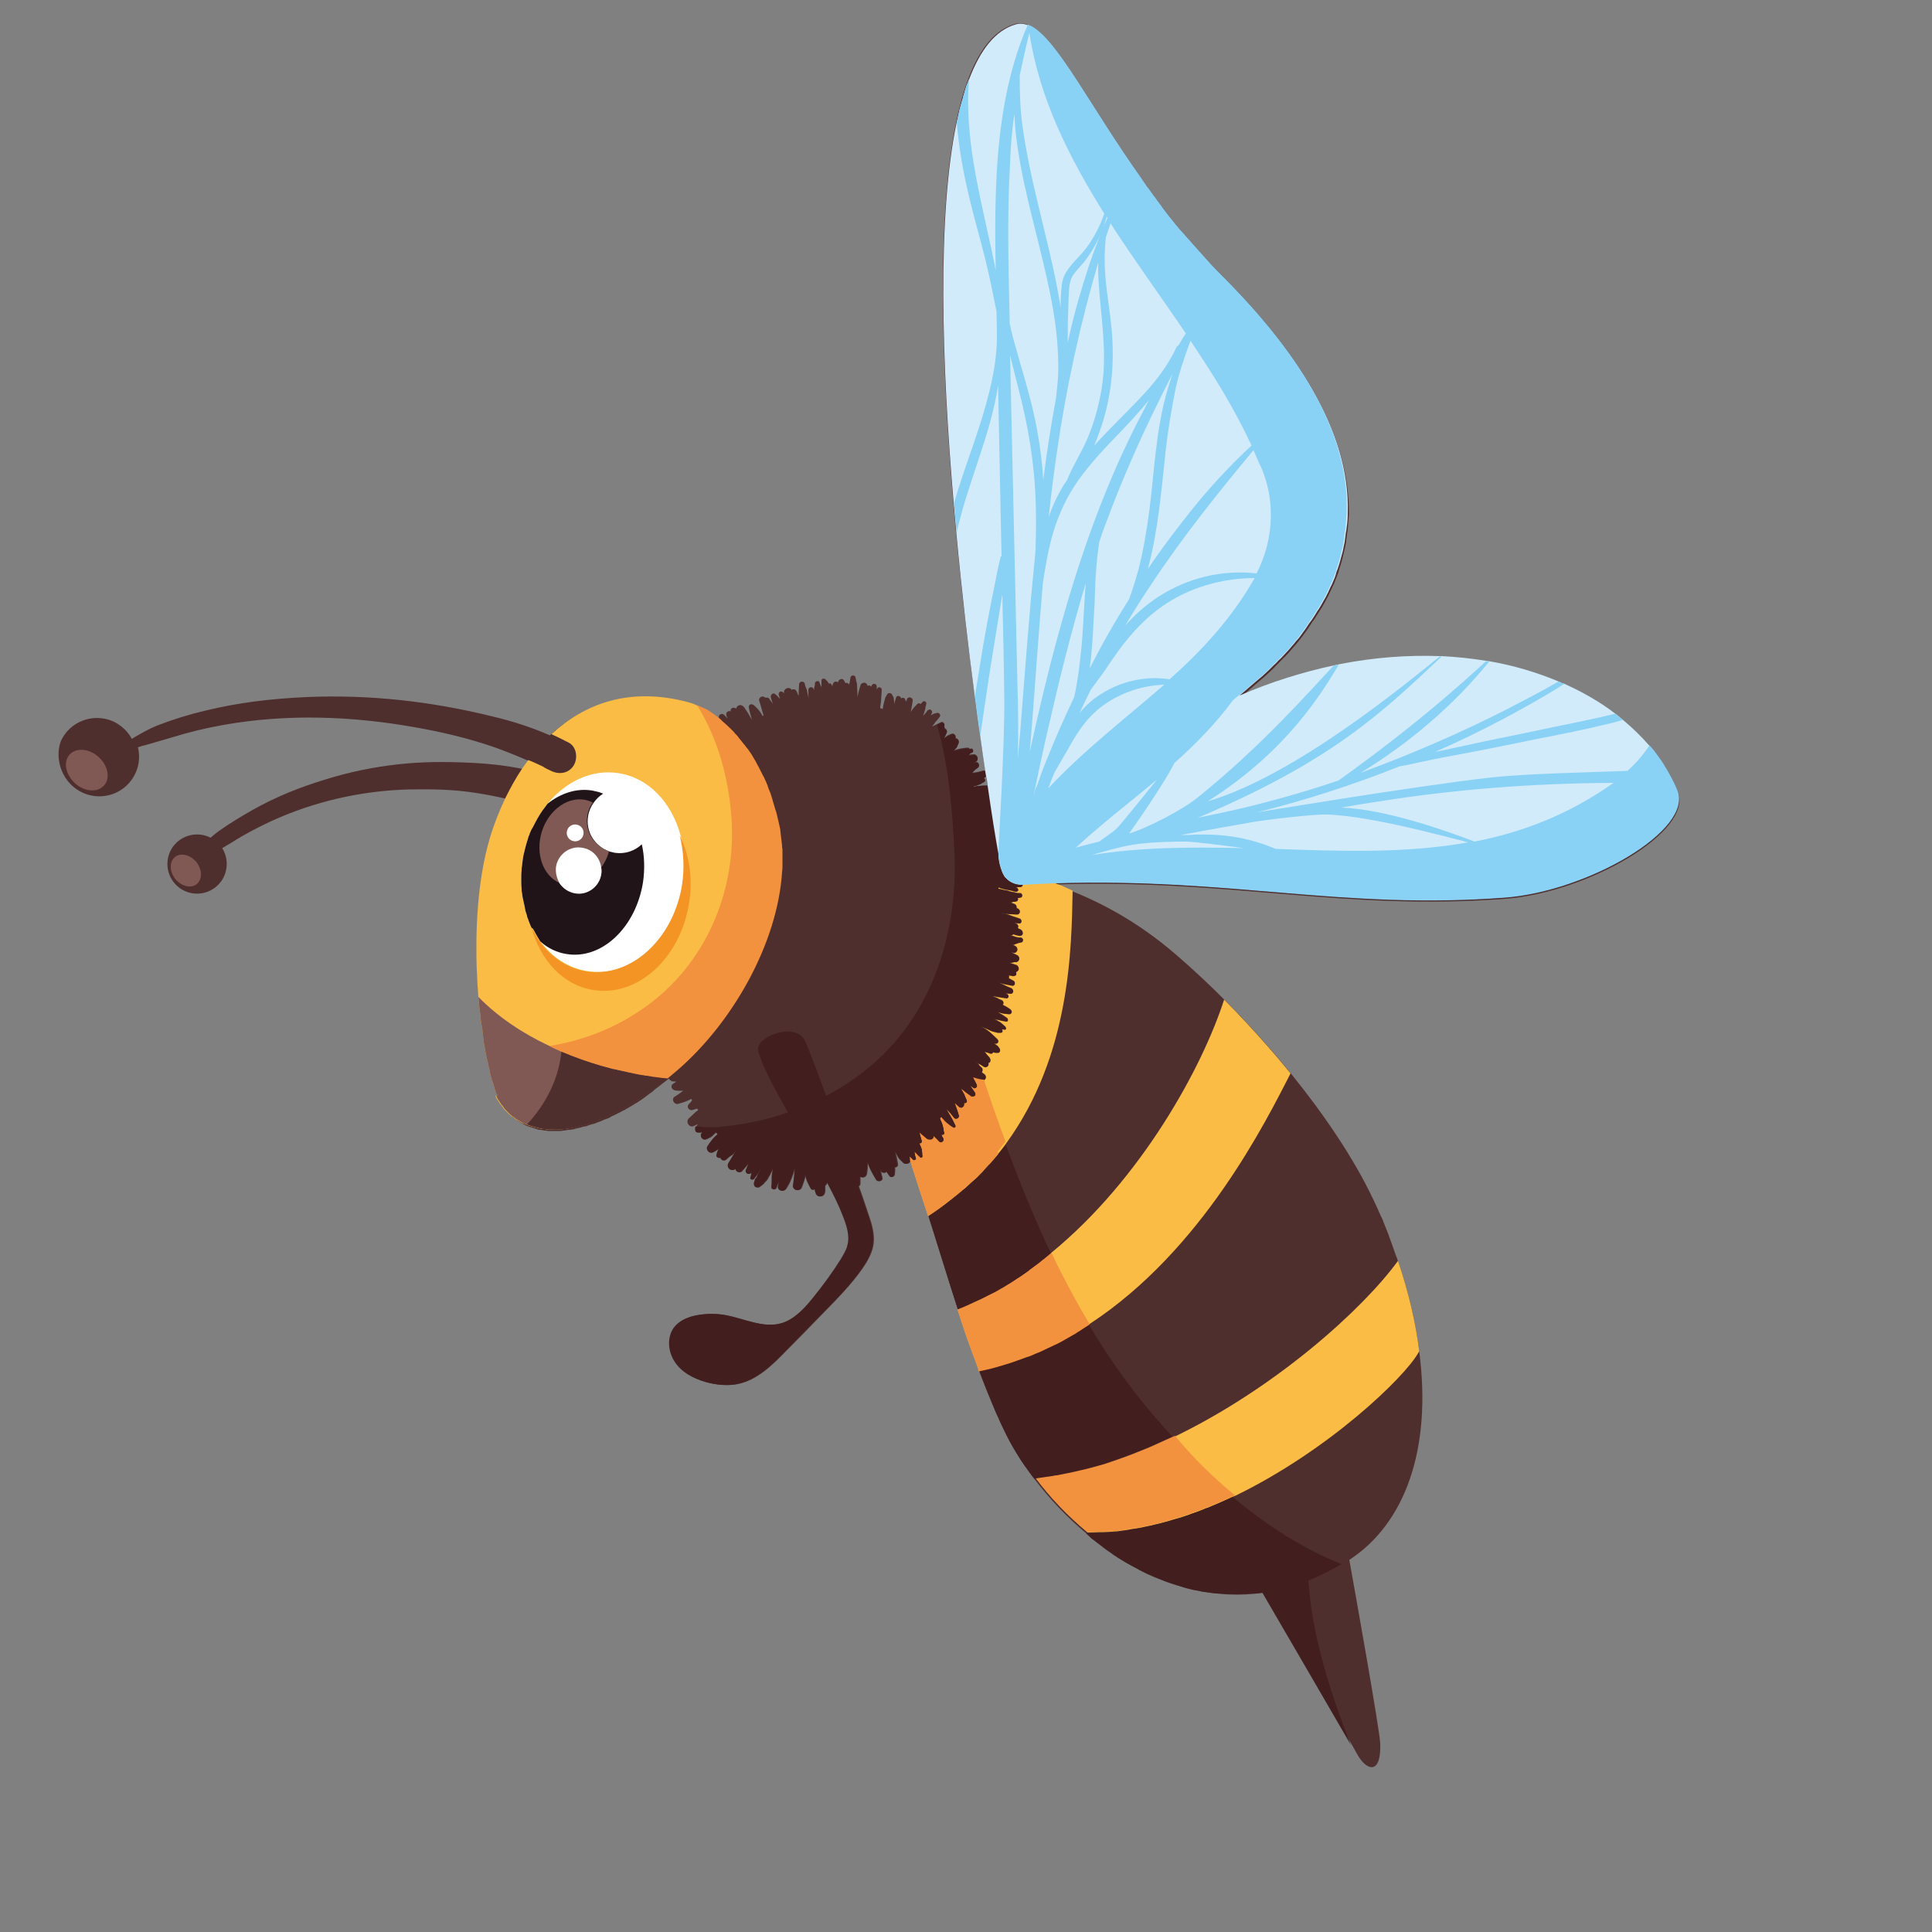
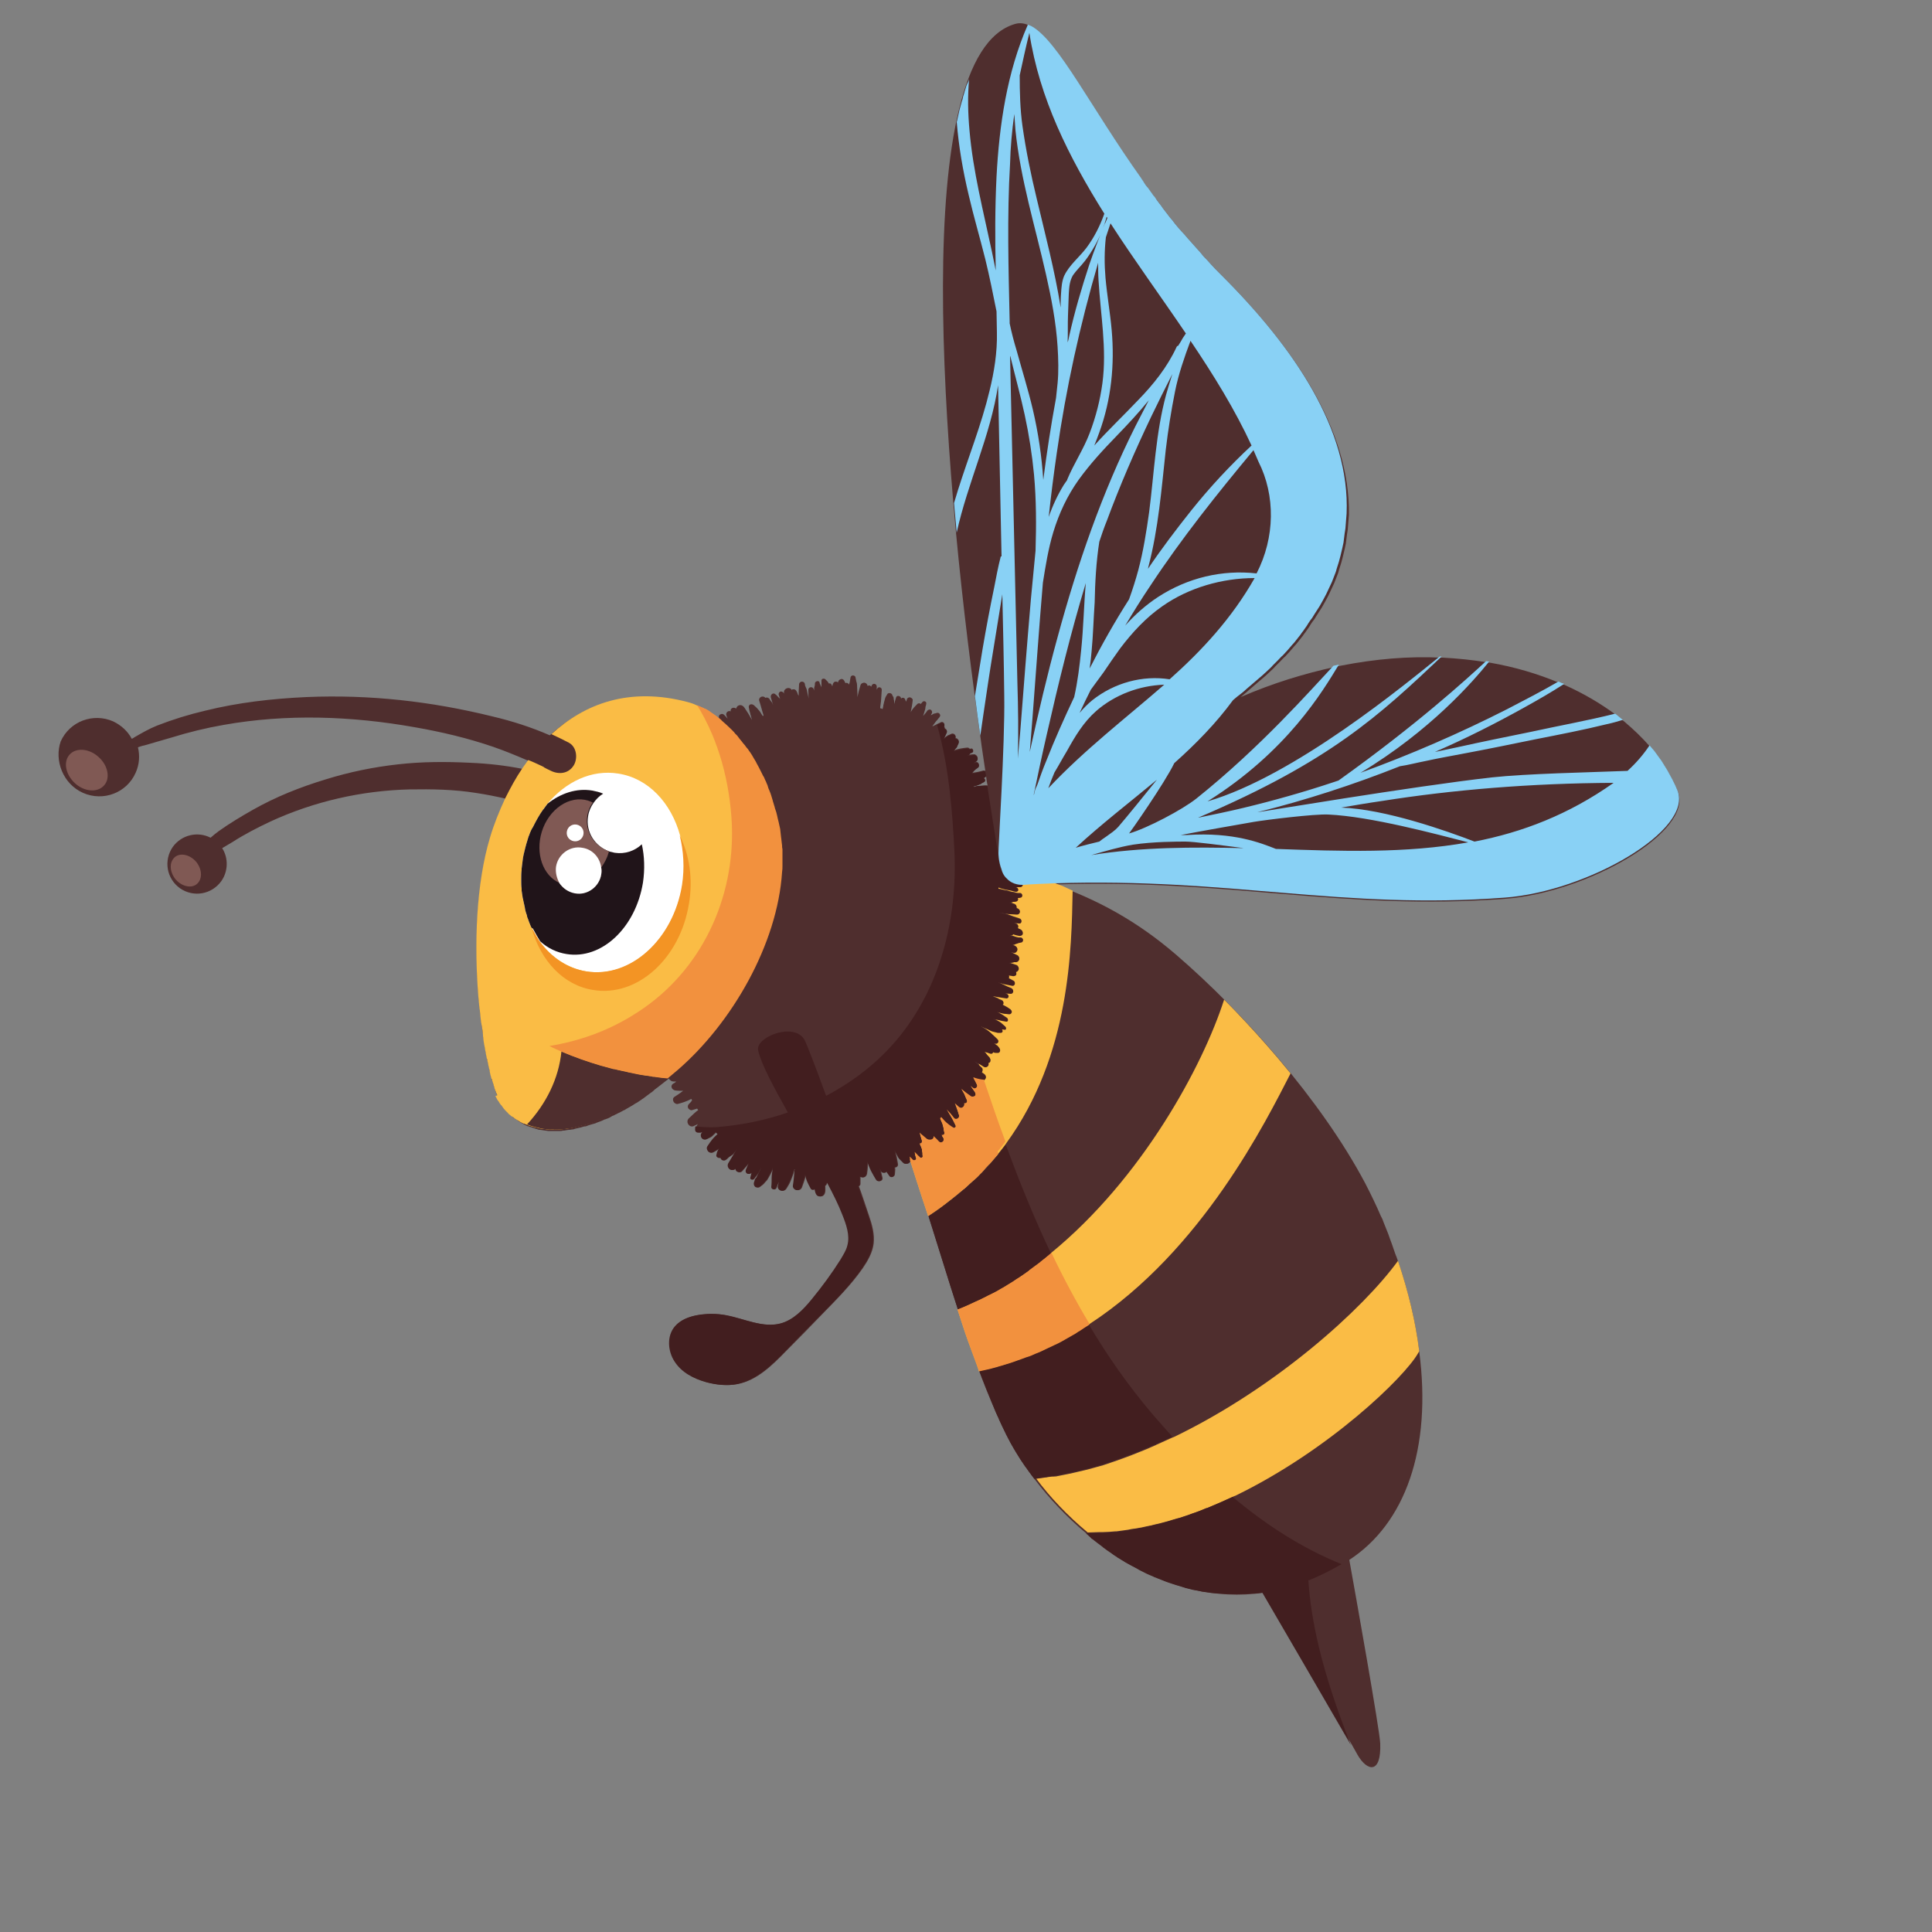
<svg xmlns="http://www.w3.org/2000/svg" id="Layer_1" x="0px" y="0px" viewBox="0 0 500 500" style="enable-background:new 0 0 500 500;" xml:space="preserve">
  <rect x="0" y="0" width="500" height="500" fill="#808080" stroke="none" />
  <style type="text/css">	.st0{fill:#4F2E2E;}	.st1{fill:#FABC45;}	.st2{fill:#FFFFFF;}	.st3{fill:#201419;}	.st4{fill:#805954;}	.st5{fill:#F39424;}	.st6{fill:#421E1F;}	.st7{fill:#D1EBFB;}	.st8{fill:#F2913E;}	.st9{fill:#89D1F5;}</style>
  <g>
    <path class="st0" d="M21.5,205.2c5.2,2.3,11.3,0,13.6-5.2c1-2.2,1.1-4.5,0.6-6.6c0.6-0.2,1.1-0.4,1.7-0.5c2.3-0.7,4.6-1.3,6.9-2  c4.5-1.4,9-2.5,13.6-3.3c16.3-2.9,33.1-2.3,49.4,0.6c6.9,1.2,13.7,2.8,20.4,5.1c2.9,1,5.8,2.2,8.6,3.4c0.2,0.1,0.3,0.1,0.5,0.2  c-0.5,0.7-1,1.4-1.5,2.1c-4.5-0.9-9-1.4-13.7-1.6c-6.2-0.3-12.3-0.3-18.5,0.4c-6.4,0.7-12.7,2-18.8,3.9c-6.6,2-12.9,4.5-18.9,7.9  c-3,1.7-6,3.5-8.8,5.5c-0.7,0.5-1.4,1.1-2.1,1.7c-3.3-1.7-7.5-0.8-9.8,2.4c-2.4,3.5-1.6,8.2,1.9,10.7c3.5,2.4,8.2,1.6,10.7-1.9  c1.8-2.6,1.8-6,0.2-8.5c0.9-0.5,1.8-1.1,2.7-1.6c3.1-2,6.4-3.7,9.8-5.3c11.3-5.2,23.6-8,36-8.3c5.7-0.1,11.5,0,17.1,0.9  c2.7,0.4,5.2,0.9,7.8,1.5c-1.7,3.4-3,6.9-4,10.3c-3.6,11.9-4.1,27.5-3,41.2l0,0c0,0,0,0,0,0c0.1,1,0.2,2.1,0.3,3.1  c0,0.2,0,0.4,0.1,0.6c0.1,1,0.2,2,0.3,2.9c0,0.2,0,0.3,0.1,0.5c0.1,0.9,0.2,1.8,0.4,2.7c0,0.1,0,0.2,0,0.3c0.1,0.9,0.3,1.8,0.4,2.7  c0,0.2,0.1,0.4,0.1,0.6c0.2,0.9,0.3,1.7,0.5,2.6c0,0.1,0,0.2,0.1,0.3c0.2,0.8,0.3,1.5,0.5,2.3c0,0.1,0.1,0.3,0.1,0.4  c0.2,0.8,0.4,1.5,0.5,2.2c0,0.1,0,0.2,0.1,0.2c0,0.1,0,0.1,0.1,0.2c0.2,0.7,0.4,1.4,0.6,2.1c0.1,0.4,0.2,0.7,0.4,1.1  c0,0.1,0.1,0.2,0.2,0.4c0.1,0.2,0.2,0.5,0.3,0.7c0.1,0.1,0.1,0.3,0.2,0.4c0.1,0.2,0.2,0.4,0.3,0.6c0,0,0,0,0,0  c0.1,0.1,0.2,0.2,0.2,0.4c0.1,0.2,0.2,0.4,0.3,0.5c0.1,0.1,0.2,0.3,0.3,0.4c0.1,0.2,0.2,0.3,0.4,0.5c0.1,0.1,0.2,0.3,0.3,0.4  c0.1,0.2,0.3,0.3,0.4,0.5c0.1,0.1,0.2,0.3,0.4,0.4c0.1,0.1,0.3,0.3,0.4,0.4c0.1,0.1,0.3,0.2,0.4,0.4c0.2,0.1,0.3,0.3,0.5,0.4  c0.1,0.1,0.3,0.2,0.5,0.3c0.2,0.1,0.3,0.2,0.5,0.4c0.2,0.1,0.3,0.2,0.5,0.3c0.2,0.1,0.3,0.2,0.5,0.3c0.2,0.1,0.4,0.2,0.5,0.3  c0.2,0.1,0.4,0.2,0.6,0.3c0.2,0.1,0.4,0.2,0.6,0.2c0.2,0.1,0.4,0.2,0.6,0.2c0.2,0.1,0.4,0.1,0.6,0.2c0.2,0.1,0.4,0.1,0.6,0.2  c0.2,0.1,0.4,0.1,0.6,0.2c0.2,0.1,0.4,0.1,0.6,0.1c0.2,0,0.5,0.1,0.7,0.1c0.2,0,0.4,0.1,0.7,0.1c0.2,0,0.5,0.1,0.7,0.1  c0.2,0,0.5,0,0.7,0c0.2,0,0.5,0,0.7,0c0,0,0,0,0.1,0c0.2,0,0.5,0,0.7,0c0.3,0,0.5,0,0.8,0c0.2,0,0.5,0,0.8-0.1c0.3,0,0.5,0,0.8-0.1  c0.2,0,0.5-0.1,0.7-0.1c0.1,0,0.1,0,0.2,0c0.2,0,0.5-0.1,0.7-0.1c0.3,0,0.5-0.1,0.8-0.2c0.3-0.1,0.6-0.1,0.9-0.2  c0.3-0.1,0.6-0.1,0.8-0.2c0.3-0.1,0.6-0.2,0.9-0.2c0,0,0.1,0,0.1,0c0.3-0.1,0.5-0.2,0.8-0.3c0.3-0.1,0.7-0.2,1-0.3  c0.1,0,0.3-0.1,0.4-0.1c0.1,0,0.2-0.1,0.3-0.1c0.1,0,0.2-0.1,0.2-0.1c0.3-0.1,0.5-0.2,0.8-0.3c0.1,0,0.2-0.1,0.3-0.1  c0.2-0.1,0.5-0.2,0.7-0.3c0.2-0.1,0.3-0.2,0.5-0.2c0.3-0.1,0.5-0.2,0.8-0.3c0.3-0.1,0.6-0.3,0.9-0.5c0.1,0,0.1-0.1,0.2-0.1  c0.2-0.1,0.3-0.1,0.5-0.2c0.1-0.1,0.3-0.2,0.4-0.2c0.3-0.2,0.6-0.3,1-0.5c0.4-0.2,0.7-0.4,1.1-0.6c0,0,0.1,0,0.1,0  c0.3-0.2,0.6-0.4,1-0.6c0.4-0.2,0.8-0.5,1.2-0.7c0.1-0.1,0.2-0.1,0.3-0.2c0.2-0.1,0.4-0.3,0.7-0.4c0.4-0.3,0.8-0.5,1.2-0.8  c0.2-0.2,0.5-0.3,0.7-0.5c0.3-0.2,0.5-0.4,0.8-0.6c0.3-0.2,0.5-0.4,0.8-0.6c0.3-0.2,0.6-0.4,0.8-0.6c0.1-0.1,0.2-0.2,0.3-0.3  c0.3-0.2,0.5-0.4,0.8-0.6c0.9-0.7,1.8-1.4,2.7-2.1c0,0,0.1-0.1,0.1-0.1l0,0c0,0,0.1-0.1,0.1-0.1c0.1,0.3,0.4,0.5,0.7,0.7  c0.3,0.1,0.7,0.1,1,0.1l0.2,0l-0.1,0.1c-0.2,0.2-0.4,0.3-0.6,0.4c-0.4,0.2-0.6,0.6-0.5,1c0.1,0.4,0.5,0.7,0.9,0.8  c0.7,0.1,1.4,0.1,2.1,0.1c-0.8,0.6-1.5,1.1-2.3,1.6c-0.4,0.3-0.4,0.8-0.2,1.2c0.2,0.4,0.7,0.7,1.1,0.6c1.2-0.3,2.4-0.7,3.5-1.3  c0.1,0.1,0.2,0.3,0.2,0.4c-0.1,0.1-0.2,0.2-0.3,0.4l-0.2,0.2c-0.1,0.1-0.2,0.2-0.3,0.3c-0.3,0.3-0.4,0.7-0.2,1.1  c0.2,0.3,0.6,0.6,1,0.5c0.3-0.1,0.7-0.2,1-0.3c0.1,0,0.2-0.1,0.3-0.1c0.1,0.1,0.2,0.3,0.3,0.4c-0.3,0.2-0.6,0.4-0.9,0.7  c-0.5,0.5-1,0.9-1.5,1.4c-1,0.9,0.1,2.6,1.3,2c0.3-0.2,0.7-0.3,1-0.5l-0.2,0.3c-0.1,0.2-0.2,0.4-0.2,0.6c0,0.1-0.1,0.2-0.1,0.4l0,0  c-0.1,0.5,0.2,0.9,0.8,0.9l0.1,0c0.3,0.1,0.6,0,0.9-0.2c-0.1,0.1-0.2,0.2-0.2,0.4c-0.5,0.8,0.4,1.9,1.3,1.5c0.6-0.3,1.2-0.5,1.6-1  c0.3-0.3,0.6-0.5,0.8-0.8c0.2,0.2,0.3,0.3,0.5,0.5l0,0c-0.5,0.4-0.9,0.9-1.3,1.3c-0.5,0.5-0.9,1.2-1.3,1.8c-0.3,0.4-0.2,1,0.1,1.3  c0.3,0.3,0.9,0.5,1.3,0.3c0.5-0.3,1.1-0.6,1.6-1l0,0c-0.1,0.2-0.2,0.5-0.4,0.7c-0.2,0.3-0.2,0.6-0.3,1c0,0.3,0.2,0.6,0.4,0.7  c0.2,0.1,0.4,0.1,0.6,0c0,0.2,0.1,0.3,0.3,0.5c0.3,0.3,0.8,0.3,1.1,0c0.3-0.2,0.5-0.5,0.8-0.7c0.3-0.2,0.6-0.4,0.9-0.6  c0.4-0.4,0.8-0.9,1.2-1.4l0,0c-0.1,0.2-0.3,0.4-0.4,0.6c-0.4,0.5-0.6,1-0.9,1.5c-0.3,0.5-0.6,1-0.9,1.5c-0.3,0.5-0.2,1.1,0.2,1.5  c0.4,0.4,1.1,0.4,1.5,0l0.1-0.1c0,0.3,0.1,0.5,0.3,0.7c0.3,0.3,1,0.4,1.3,0c0.7-0.8,1.3-1.5,2-2.3l-0.1,0.1  c-0.3,0.6-0.5,1.3-0.8,1.9c-0.1,0.3,0,0.7,0.3,0.9c0.3,0.2,0.7,0.1,1-0.1l0.2-0.1c-0.1,0.4-0.2,0.8-0.3,1.2  c-0.1,0.5,0.5,0.8,0.8,0.4c0.4-0.6,0.9-1.1,1.3-1.7c0.3-0.5,0.5-0.9,0.8-1.4c-0.1,0.1-0.1,0.3-0.2,0.4l-0.1,0.3l0,0l0,0  c-0.2,0.3-0.3,0.6-0.5,0.9c-0.2,0.4-0.4,0.8-0.6,1.2l-0.1,0.1l-0.1,0.1c-0.1,0.2-0.2,0.4-0.2,0.5c-0.1,0.2-0.1,0.4-0.2,0.6  c-0.1,0.4,0,0.8,0.4,1.1c0.4,0.2,0.8,0.2,1.1-0.1c0.1-0.1,0.2-0.2,0.4-0.3c0.3-0.2,0.6-0.5,0.8-0.8c0.3-0.3,0.6-0.6,0.8-1  c0.4-0.7,0.8-1.4,1.1-2.1c0.1-0.2,0.2-0.4,0.3-0.7l0,0.1c-0.1,0.8-0.3,1.6-0.3,2.5c0,0.8,0,1.6-0.1,2.4c0,0.7,0.9,0.9,1.2,0.2  c0.2-0.6,0.4-1.1,0.7-1.6c-0.1,0.4-0.2,0.8-0.2,1.2c-0.1,0.5,0.3,1,0.7,1.1c0.5,0.2,1,0,1.3-0.4c0.5-0.8,1-1.6,1.3-2.5  c0.3-0.8,0.6-1.5,0.8-2.3l0.1-0.3l0.2,0c0,0.2,0,0.3-0.1,0.5c-0.2,1.2-0.2,2.5-0.4,3.7c-0.1,0.6,0.4,1.1,0.9,1.2  c0.6,0.1,1.1-0.2,1.3-0.8c0.4-1.1,0.8-2.2,1-3.3c0.1,0.6,0.2,1.2,0.4,1.7c0.3,0.7,0.6,1.4,1,2c0.2,0.4,0.7,0.4,1,0.1  c0.1,0.7,0.3,1.4,0.8,1.8c0.4,0.2,1,0.2,1.3-0.1c0.7-0.6,0.5-1.7,0.5-2.5l0,0c0.1-0.1,0.3-0.2,0.3-0.3c0.1-0.2,0.2-0.4,0.3-0.6  c1.6,3,3,5.8,4,8.4c1,2.5,2,5.3,1.3,7.9c-0.3,1.3-1.1,2.5-1.8,3.7c-2.3,3.6-4.8,7-7.4,10.2c-2.2,2.7-4.7,5.4-8.1,6.3  c-4.6,1.3-9.4-1.2-14.1-2.1c-2.5-0.5-5.2-0.4-7.7,0c-2.1,0.4-4.2,1.2-5.5,2.8c-2.2,2.5-1.9,6.5-0.1,9.2c1.8,2.7,5,4.4,8.1,5.3  c2.6,0.7,5.4,1,8,0.5c5.1-1,9-4.9,12.6-8.6c3.2-3.2,6.3-6.4,9.5-9.7c3.6-3.7,7.3-7.4,10.3-11.7c1.3-1.9,2.5-4,2.8-6.3  c0.3-2.5-0.4-5-1.2-7.3c-0.8-2.3-1.6-4.9-2.6-7.6c0.2-0.1,0.4-0.3,0.4-0.6c0-0.6,0-1.3,0-1.9c0.2,0.2,0.4,0.2,0.7,0.2  c0.5,0,0.9-0.4,1-0.9c0.1-0.7,0.2-1.4,0.2-2.2c0-0.4,0-0.8,0-1.1l0,0.1c0.3,0.8,0.6,1.6,1,2.4c0.4,0.8,0.8,1.5,1.3,2.3  c0.4,0.7,1.7,0.4,1.5-0.5c-0.2-0.8-0.4-1.6-0.5-2.4c0.1,0.2,0.2,0.4,0.3,0.7c0.3,0.6,1.2,0.5,1.4,0l0.1,0.3c0.2,0.4,0.5,0.7,0.7,1  c0.3,0.5,1.1,0.1,1.2-0.4c0-0.4,0.1-0.8,0.1-1.3c0-0.2,0-0.4-0.1-0.6l0.3,0c0.4-0.1,0.6-0.5,0.5-0.9c-0.2-1.2-0.4-2.3-0.7-3.5  c0.2,0.4,0.4,0.8,0.6,1.2c0.2,0.4,0.4,0.8,0.7,1.1c0.2,0.3,0.5,0.5,0.8,0.8c0.3,0.4,0.9,0.5,1.3,0.3c0.3-0.1,0.5-0.4,0.6-0.7  c0.3,0.9,0.6,1.8,0.9,2.7c1.2,3.8,2.4,7.5,3.6,11.3c0.4,1.2,0.8,2.5,1.2,3.7c6.2,20,11.9,39.1,19.1,53.2c0.1,0.3,0.3,0.5,0.4,0.8  c0.3,0.5,0.5,1.1,0.8,1.6c0.4,0.8,0.9,1.6,1.4,2.4c0.7,1.2,1.5,2.4,2.4,3.7c0,0,0.1,0.1,0.1,0.1c0.4,0.6,0.8,1.2,1.3,1.8  c0.1,0.1,0.1,0.2,0.2,0.3c0.3,0.3,0.5,0.7,0.8,1c0,0,0,0,0,0c3.5,4.6,8,9.5,13.3,13.9c0,0,0,0-0.1,0c0.5,0.4,1,0.9,1.6,1.3  c0.2,0.2,0.5,0.4,0.7,0.5c0.3,0.2,0.6,0.5,0.9,0.7c0.4,0.3,0.8,0.6,1.2,0.9c0.2,0.1,0.3,0.2,0.5,0.4c0.5,0.3,0.9,0.7,1.4,1  c0.1,0.1,0.2,0.1,0.3,0.2c0.5,0.4,1.1,0.7,1.6,1.1c0,0,0.1,0.1,0.1,0.1c0.5,0.3,1.1,0.7,1.7,1c0,0,0.1,0,0.1,0.1  c0.6,0.4,1.2,0.7,1.8,1l0,0c9.9,5.5,21.5,8.8,34,7c4.5,7.7,16.8,28.7,22.9,39.4c0.6,1.1,1.1,1.9,1.4,2.5c2.6,4.5,6.2,5,5.9-2.9  c-0.1-3.3-6.5-39.2-8-47.5c14.4-9.4,21.4-28.6,18.1-53.9c0,0,0,0,0,0c-0.9-7.3-2.7-15.2-5.5-23.4c0,0,0,0,0,0  c-0.2-0.6-0.4-1.2-0.7-1.9c-0.3-0.9-0.6-1.7-0.9-2.6c-0.3-0.8-0.6-1.6-0.9-2.5c-0.4-1-0.8-2-1.2-3c-0.2-0.6-0.4-1.1-0.7-1.6  c-1.2-2.8-2.6-5.7-4.1-8.6c-11.4-21.5-31.6-44.2-48.9-59.1c-10.2-8.8-20.5-14.3-31.5-18.2c45.6-1.5,74.4,6.9,116.7,3.7  c21.3-1.6,48.9-17.5,44.6-27.8c-0.3-0.8-0.7-1.6-1.1-2.4c-0.1-0.1-0.1-0.3-0.2-0.4c-0.4-0.7-0.8-1.5-1.2-2.2  c-0.1-0.2-0.2-0.3-0.3-0.5c-0.4-0.7-0.9-1.4-1.3-2.1c-0.1-0.2-0.2-0.3-0.3-0.4c-0.4-0.6-0.9-1.2-1.3-1.8c-0.1-0.1-0.2-0.3-0.3-0.4  c-0.4-0.5-0.8-0.9-1.2-1.4c0,0,0,0,0,0c-2-2.3-4.3-4.5-6.8-6.6c0,0,0,0,0,0c-0.1-0.1-0.3-0.2-0.4-0.3c-0.4-0.3-0.8-0.7-1.2-1  c-0.1-0.1-0.3-0.2-0.4-0.3c0,0,0,0,0,0c-3.9-2.9-8.3-5.5-13.2-7.7c0,0,0,0,0,0c-0.2-0.1-0.4-0.2-0.6-0.2c-0.1-0.1-0.2-0.1-0.4-0.2  c-0.2-0.1-0.4-0.2-0.5-0.2c0,0,0,0,0,0c-5.5-2.3-11.5-4.1-17.9-5.2c0,0,0,0,0,0c-0.3,0-0.5-0.1-0.8-0.1c0,0,0,0,0,0  c-3.7-0.6-7.5-1-11.4-1.2c0,0,0,0,0,0c-0.2,0-0.3,0-0.5,0c0,0,0,0,0,0c-8.2-0.4-16.9,0.3-26,2.1c0,0,0,0,0,0  c-0.5,0.1-0.9,0.2-1.4,0.3c0,0,0,0,0,0c-7.9,1.7-16.1,4.2-24.4,7.8c0.2-0.2,0.5-0.4,0.7-0.6c0.5-0.4,1-0.8,1.4-1.2  c0.5-0.4,0.9-0.8,1.4-1.2c0.5-0.4,0.9-0.8,1.4-1.2c0.5-0.4,0.9-0.8,1.4-1.2c0.4-0.4,0.9-0.8,1.3-1.2c0.4-0.4,0.9-0.8,1.3-1.3  c0.4-0.4,0.8-0.8,1.3-1.3c0.4-0.4,0.8-0.9,1.3-1.3c0.4-0.4,0.8-0.9,1.2-1.3c0.4-0.5,0.8-0.9,1.2-1.4c0.4-0.4,0.8-0.9,1.1-1.3  c0.4-0.5,0.8-1,1.1-1.4c0.3-0.5,0.7-0.9,1-1.4c0.4-0.5,0.7-1,1-1.5c0.3-0.5,0.6-0.9,1-1.4c0.3-0.5,0.6-1,1-1.6  c0.3-0.5,0.6-0.9,0.9-1.4c0.3-0.5,0.6-1.1,0.9-1.6c0.3-0.5,0.5-1,0.8-1.5c0.3-0.6,0.5-1.1,0.8-1.7c0.2-0.5,0.5-1,0.7-1.5  c0.2-0.6,0.5-1.2,0.7-1.8c0.2-0.5,0.4-1,0.5-1.5c0.2-0.6,0.4-1.3,0.6-1.9c0.1-0.5,0.3-1,0.4-1.5c0.2-0.7,0.3-1.4,0.5-2.1  c0.1-0.5,0.2-1,0.3-1.4c0.1-0.8,0.2-1.6,0.3-2.4c0.1-0.4,0.1-0.8,0.2-1.3c0.1-1.3,0.2-2.5,0.3-3.8C349.4,111.3,335,90,315.9,71  c-0.9-0.9-1.8-1.8-2.6-2.7c-0.3-0.3-0.5-0.6-0.8-0.9c-0.6-0.6-1.2-1.2-1.7-1.9c-0.3-0.3-0.6-0.7-0.9-1c-0.5-0.6-1.1-1.2-1.6-1.8  c-0.3-0.3-0.6-0.7-0.9-1c-0.5-0.6-1-1.2-1.6-1.8c-0.3-0.3-0.5-0.6-0.8-0.9c-0.6-0.7-1.1-1.3-1.6-2c-0.2-0.2-0.4-0.5-0.6-0.7  c-0.7-0.9-1.3-1.7-2-2.6c0-0.1-0.1-0.1-0.1-0.2C281,28.1,271.4,3.6,262.7,6.2c-7,2-11.6,10.2-14.5,22.1c0,0,0,0,0,0  c-5.9,24.1-4.7,64-1.5,101.6l0,0c0,0,0,0,0,0c1.7,20.1,4.1,39.6,6.3,55.6c0,0,0,0,0,0c0.2,1.7,0.5,3.4,0.7,5c0,0,0,0,0,0l0,0  c0.4,3.2,0.9,6.2,1.3,9c-0.2-0.1-0.3-0.1-0.5-0.1c-1,0.3-2,0.5-3,0.6c0.2-0.2,0.4-0.5,0.6-0.7l0.1-0.1c0.3-0.2,0.6-0.5,0.9-0.7  c0.6-0.4,0.1-1.5-0.6-1.3c-0.2,0-0.3,0.1-0.5,0.1c0.2-0.1,0.4-0.2,0.5-0.3c0.4-0.2,0.6-0.6,0.5-1c-0.1-0.4-0.5-0.8-0.9-0.8  c-0.6,0-1.1,0.1-1.7,0.2l-0.1,0l0.3-0.1c0.2-0.1,0.4-0.3,0.5-0.5c0.2-0.1,0.3-0.1,0.5-0.2c0.5-0.2,0.2-1-0.3-0.9  c-0.1,0-0.2,0.1-0.3,0.1c-0.2-0.3-0.6-0.4-0.9-0.3c-1.1,0.1-2.2,0.3-3.3,0.7c0.1-0.2,0.3-0.3,0.4-0.5c0.2-0.2,0.4-0.4,0.5-0.6  l0.1-0.3l0,0l0.2-0.4c0.2-0.4,0.2-0.8-0.1-1.1c-0.2-0.2-0.4-0.3-0.7-0.3l0,0c0.4-0.6-0.3-1.4-1-1.1c-0.1,0.1-0.3,0.1-0.4,0.2  c-0.2,0.1-0.2,0.1-0.5,0.2c-0.3,0.2-0.7,0.5-1,0.7l-0.1,0.1c0.3-0.5,0.6-1.1,0.8-1.6c0.2-0.4-0.1-0.9-0.5-1c0-0.2,0-0.4-0.2-0.6  c0.4-0.5-0.2-1.3-0.8-1c-0.3,0.2-0.7,0.3-1,0.5l0,0c-0.4,0.2-0.8,0.4-1.2,0.6l0.1-0.2c0.3-0.4,0.6-0.8,0.9-1.2l0,0l0.1-0.1  c0.1-0.1,0.3-0.3,0.4-0.5l0.1-0.1l0,0l0.1-0.1l0.2-0.3c0.4-0.4-0.2-1.2-0.7-1c-0.1,0-0.3,0.1-0.4,0.1l0,0c-0.1,0.1-0.3,0-0.4,0.1  c-0.3,0.1-0.5,0.3-0.8,0.4c0.1-0.2,0.2-0.4,0.3-0.6c0.1-0.3-0.1-0.7-0.3-0.8c-0.3-0.2-0.7,0-0.9,0.2c-0.3,0.5-0.7,0.9-1.1,1.4  l0.1-0.3c0.1-0.3,0.2-0.6,0.3-1c0.1-0.3,0.2-0.6,0.2-0.9c0-0.3,0.2-0.6,0.2-0.9c0.2-0.6-0.6-1-1-0.5c-0.1,0.2-0.3,0.3-0.4,0.5  c-0.2-0.2-0.6-0.3-0.9,0c-0.5,0.5-1,1-1.4,1.6c-0.1,0.2-0.2,0.3-0.3,0.5c0.2-1,0.4-2,0.5-3c0.1-0.4-0.3-0.7-0.6-0.8  c-0.4-0.1-0.8,0.1-0.9,0.5c-0.1,0.2-0.1,0.4-0.2,0.6c-0.1-0.2-0.2-0.5-0.3-0.7c-0.2-0.4-0.8-0.4-1-0.1l0,0c0-0.7-1.1-1-1.3-0.3  c-0.2,0.6-0.3,1.1-0.5,1.7c0-0.2,0-0.4,0-0.5c0-0.2,0-0.5-0.1-0.7c0-0.3,0-0.5-0.2-0.8l-0.1-0.1l-0.1-0.3c-0.2-0.5-1.1-0.6-1.3-0.1  c-0.1,0.2-0.2,0.3-0.3,0.5l-0.1,0.2l-0.1,0.2c-0.1,0.3-0.2,0.7-0.3,1.1c-0.1,0.3-0.1,0.6-0.2,0.8l0,0.2l0,0l-0.1,0.4l0,0.1  l-0.1,0.3c-0.2-0.1-0.4-0.2-0.6-0.2l0-0.3c0.1-0.5,0.1-1,0.2-1.5c0.1-1,0.1-2,0.2-3c0-0.7-1-0.9-1.2-0.2l-0.1,0.2l0-0.8  c0-0.8-1-1-1.3-0.3l-0.1,0.3c-0.1-0.1-0.3-0.2-0.4-0.3c-0.2,0-0.4,0-0.6,0.1c0-0.4-0.3-0.7-0.7-0.8c-0.4-0.1-1,0.2-1.1,0.6  c-0.3,1-0.6,2.1-0.8,3.1c0-0.3,0-0.6,0-0.9c0-0.7-0.1-1.5-0.1-2.2c0-0.4-0.1-0.7-0.2-1c-0.1-0.3-0.1-0.7-0.2-1  c0-0.3-0.4-0.5-0.7-0.5c-0.3,0-0.6,0.3-0.6,0.6c-0.1,0.4-0.1,0.8-0.2,1.2c-0.1,0.2-0.1,0.4-0.2,0.6l0,0c-0.1-0.4-0.6-0.6-0.9-0.4  c-0.1-0.2-0.2-0.4-0.3-0.6c-0.2-0.4-0.6-0.6-1-0.4c-0.3,0.1-0.6,0.4-0.6,0.8c-0.2-0.1-0.3-0.2-0.6-0.2c-0.5,0-0.7,0.4-0.8,0.8  c0,0.1-0.1,0.3-0.1,0.4c-0.1-0.1-0.1-0.3-0.2-0.4c-0.1-0.3-0.4-0.4-0.7-0.3c-0.1-0.2-0.2-0.4-0.4-0.6l-0.1-0.1l0,0l-0.1-0.1  c-0.1-0.1-0.2-0.2-0.3-0.3c-0.3-0.3-1-0.2-1,0.3c0,0.2,0,0.5,0,0.7c0,0.2,0,0.4,0,0.7l0,0.3l0,0.1l0,0l-0.1-0.3  c-0.1-0.2-0.2-0.3-0.1-0.2l-0.1-0.2c-0.1-0.2-0.2-0.4-0.2-0.6c-0.1-0.3-0.4-0.4-0.7-0.3c-0.3,0.1-0.5,0.3-0.5,0.6  c0,0.2,0,0.5-0.1,0.7l0,0.1l-0.1,0.3l0,0.3l0,0.4c-0.1-0.2-0.1-0.4-0.2-0.5c-0.3-0.6-1.3-0.4-1.3,0.3c0,0.8,0,1.6,0.1,2.3  c-0.1-0.4-0.2-0.9-0.3-1.3c-0.1-0.6-0.2-1.2-0.5-1.7c-0.1-0.3-0.2-0.5-0.2-0.8c-0.1-0.4-0.4-0.6-0.8-0.6c-0.3,0-0.7,0.3-0.7,0.7  c0,0.7-0.1,1.3-0.1,1.9c0,0.4,0,0.7,0,1.1l-0.1-0.2c-0.1-0.1-0.1-0.2-0.2-0.4l0,0l0-0.1c-0.1-0.2-0.2-0.4-0.3-0.6  c-0.2-0.3-0.5-0.5-0.9-0.4c-0.2,0-0.3,0.1-0.3,0.2l-0.1-0.2c-0.7-0.8-2.1-0.1-1.9,0.9l0.1,0.2c-0.1-0.1-0.2-0.2-0.3-0.3  c-0.2-0.2-0.5-0.3-0.8-0.2c-0.2,0.1-0.4,0.4-0.4,0.7c0.1,0.4,0.3,0.8,0.4,1.2c-0.1-0.1-0.2-0.3-0.4-0.4c-0.3-0.3-0.5-0.6-0.8-0.8  c-0.6-0.6-1.4,0.1-1.2,0.8c0.2,0.6,0.3,1.1,0.5,1.7l0.1,0.2c-0.1-0.1-0.2-0.3-0.2-0.4c-0.2-0.4-0.5-0.6-0.7-1  c-0.2-0.4-0.7-0.6-1.1-0.4c-0.3-0.3-0.6-0.4-1-0.3c-0.4,0.1-0.8,0.6-0.6,1.1c0.4,1.2,0.7,2.5,1.1,3.7l0,0.1l-0.2,0.1l-0.2-0.3  c-0.3-0.5-0.6-1-1-1.4c-0.3-0.4-0.7-0.7-1.1-1.1c-0.3-0.2-0.6-0.3-0.9-0.2c-0.3,0.1-0.5,0.5-0.4,0.8c0.1,0.6,0.2,1.1,0.4,1.7  c-0.1-0.2,0,0.1,0,0.1c0,0.1,0.1,0.2,0.1,0.3c0.1,0.2,0.1,0.5,0.2,0.7c0,0.1,0.1,0.3,0.1,0.4c-0.6-1.1-1.2-2.1-1.9-3.1  c-0.4-0.6-1-0.9-1.6-0.6c-0.3,0.1-0.5,0.5-0.6,0.8c-0.5-0.5-1.6-0.2-1.4,0.7l0,0c-0.6-0.3-1.4,0.3-1.1,1.1c0.1,0.3,0.2,0.5,0.3,0.8  c-0.3-0.4-0.6-0.7-0.9-1c-0.3-0.3-0.7-0.3-1-0.1c-0.4,0.2-0.4,0.6-0.3,1c0.1,0.3,0.2,0.6,0.3,0.8c0,0.1,0,0.2,0.1,0.3  c-2.2-1.9-4.5-3.3-6.9-4.3l0,0l0,0c-0.7-0.3-1.3-0.5-2-0.7c-15-4-26.7,0.4-35.3,8.3c-4.8-2.1-9.8-3.7-14.9-4.9  c-15.8-3.9-31.8-5.7-48.1-5c-8.8,0.4-17.6,1.4-26.1,3.5c-4.3,1-8.5,2.3-12.6,3.9c-2,0.8-3.9,1.9-5.8,3c-0.2,0.1-0.4,0.3-0.7,0.4  c-1-1.9-2.7-3.5-4.8-4.5c-5.2-2.3-11.3,0-13.6,5.2C14,196.8,16.3,202.9,21.5,205.2z M255.2,200.9c0.1,0.8,0.2,1.6,0.4,2.4  c-0.2,0-0.4,0-0.6,0c-0.5,0-1.1,0.1-1.6,0.1c-0.5,0-0.9,0.2-1.3,0.3l-0.1-0.2l0.1,0c0.5-0.1,1-0.3,1.5-0.5c0.1-0.1,0.3-0.1,0.4-0.2  c0.2-0.2,0.2-0.2,0.1-0.1c-0.1,0.1-0.1,0.1,0,0c0.2-0.1,0.4-0.2,0.6-0.3c0.4-0.2,0.3-0.9-0.1-1c0.2-0.1,0.3-0.2,0.5-0.3  C255,201,255.1,200.9,255.2,200.9z" />
    <path class="st1" d="M128.6,283.2c0-0.1-0.1-0.2-0.2-0.4c-0.1-0.4-0.3-0.7-0.4-1.1c-0.2-0.7-0.4-1.5-0.7-2.3c0-0.1,0-0.2-0.1-0.2  c-0.2-0.7-0.4-1.4-0.5-2.2c0-0.1-0.1-0.3-0.1-0.4c-0.2-0.7-0.3-1.5-0.5-2.3c0-0.1,0-0.2-0.1-0.3c-0.2-0.8-0.3-1.7-0.5-2.6  c0-0.2-0.1-0.4-0.1-0.6c-0.2-0.9-0.3-1.8-0.4-2.7c0-0.1,0-0.2,0-0.3c-0.1-0.9-0.2-1.8-0.4-2.7c0-0.2,0-0.3-0.1-0.5  c-0.1-1-0.2-1.9-0.3-2.9c0-0.2,0-0.4-0.1-0.6c-0.1-1-0.2-2.1-0.3-3.1c0,0,0,0,0,0c-1.1-13.7-0.6-29.2,3-41.2c1-3.4,2.4-6.9,4-10.3  c1.3-2.6,2.7-5.2,4.4-7.7c0.5-0.7,1-1.4,1.5-2.1c1.1,0.4,2.1,0.9,3.2,1.4c0.3,0.1,0.6,0.3,0.8,0.4c0,0,0.1,0,0.1,0.1  c0.5,0.3,1,0.5,1.6,0.8c2.1,1.1,4.6,0.9,6-1.2c1.2-1.8,0.9-4.9-1.2-6c-1.5-0.8-3-1.5-4.5-2.2c8.6-7.9,20.2-12.3,35.3-8.3  c0.7,0.2,1.4,0.4,2,0.7c0.5,0.2,1.1,0.5,1.6,0.7c0.2,0.1,0.3,0.2,0.5,0.2c0.4,0.2,0.8,0.4,1.2,0.7c0.1,0.1,0.3,0.2,0.4,0.3  c0.4,0.3,0.9,0.6,1.3,0.9c0.2,0.2,0.4,0.3,0.6,0.5c0.3,0.2,0.6,0.4,0.8,0.7c0.8,0.7,1.6,1.4,2.4,2.2c0.1,0.1,0.3,0.3,0.4,0.4  c0.2,0.2,0.5,0.5,0.7,0.8c0.2,0.2,0.3,0.3,0.5,0.5c0.2,0.3,0.4,0.5,0.6,0.8c0.2,0.2,0.3,0.4,0.5,0.6c0.3,0.4,0.6,0.8,0.9,1.1  c0.2,0.3,0.4,0.6,0.7,0.9c0.2,0.2,0.3,0.5,0.5,0.7c0.2,0.3,0.4,0.6,0.6,0.9c0.1,0.2,0.3,0.5,0.4,0.7c0.2,0.3,0.4,0.7,0.6,1  c0.1,0.2,0.2,0.4,0.3,0.6c0.3,0.5,0.6,1.1,0.9,1.7c0,0.1,0.1,0.1,0.1,0.2c0.2,0.4,0.4,0.8,0.6,1.2c0.1,0.1,0.1,0.2,0.2,0.3  c0.2,0.4,0.3,0.8,0.5,1.1c0.1,0.2,0.1,0.3,0.2,0.5c0.2,0.4,0.3,0.7,0.4,1.1c0.1,0.2,0.1,0.4,0.2,0.5c0.1,0.3,0.3,0.7,0.4,1  c0.1,0.2,0.1,0.4,0.2,0.6c0.1,0.3,0.2,0.7,0.3,1c0.1,0.2,0.1,0.5,0.2,0.7c0.1,0.3,0.2,0.6,0.3,1c0.1,0.2,0.1,0.5,0.2,0.7  c0.1,0.3,0.2,0.6,0.3,0.9c0.1,0.3,0.1,0.5,0.2,0.8c0.1,0.3,0.1,0.6,0.2,0.9c0.1,0.3,0.1,0.5,0.2,0.8c0.1,0.3,0.1,0.6,0.2,0.9  c0.1,0.3,0.1,0.6,0.2,0.9c0,0.3,0.1,0.6,0.1,0.9c0,0.3,0.1,0.6,0.1,0.9c0,0.3,0.1,0.6,0.1,0.8c0,0.3,0.1,0.6,0.1,0.9  c0,0.3,0.1,0.5,0.1,0.8c0,0.3,0,0.6,0.1,1c0,0.3,0,0.5,0,0.8c0,0.3,0,0.7,0,1c0,0.2,0,0.5,0,0.7c0,0.4,0,0.8,0,1.1  c0,0.2,0,0.4,0,0.6c0,0.6,0,1.1-0.1,1.7c-1.2,18.6-12.9,39-27,51.2c-0.8,0.7-1.7,1.4-2.5,2.1c0,0-0.1,0.1-0.1,0.1  c-0.9,0.8-1.8,1.5-2.7,2.2c0,0,0,0,0,0c-0.3,0.2-0.5,0.4-0.8,0.6c0,0,0,0,0,0c-0.6,0.5-1.3,0.9-1.9,1.4c0,0,0,0-0.1,0  c-0.3,0.2-0.5,0.4-0.8,0.6c-0.6,0.4-1.3,0.9-1.9,1.3c0,0,0,0,0,0c-0.2,0.1-0.4,0.3-0.7,0.4c-0.8,0.5-1.7,1-2.5,1.5c0,0-0.1,0-0.1,0  c-0.1,0.1-0.2,0.1-0.3,0.1c-0.7,0.4-1.4,0.8-2.1,1.1c-0.1,0-0.1,0.1-0.2,0.1c-0.2,0.1-0.3,0.1-0.5,0.2c0,0,0,0-0.1,0  c-0.6,0.3-1.1,0.6-1.7,0.8c0,0-0.1,0-0.1,0.1c-0.2,0.1-0.3,0.2-0.5,0.2c-0.7,0.3-1.3,0.5-1.9,0.8c-0.1,0-0.2,0.1-0.3,0.1  c-0.7,0.3-1.5,0.5-2.2,0.7c0,0-0.1,0-0.1,0c-0.1,0-0.1,0-0.2,0c-0.6,0.2-1.2,0.3-1.8,0.5c-0.2,0-0.3,0.1-0.5,0.1  c-0.6,0.1-1.1,0.2-1.6,0.3c0,0-0.1,0-0.1,0c-0.1,0-0.1,0-0.2,0c-0.6,0.1-1.2,0.2-1.8,0.2c-0.1,0-0.1,0-0.2,0c-0.6,0-1.2,0.1-1.8,0  c0,0,0,0-0.1,0c0,0,0,0,0,0c-0.6,0-1.1,0-1.6-0.1c-0.1,0-0.1,0-0.2,0c-0.4,0-0.8-0.1-1.3-0.2c0,0,0,0,0,0c-0.4-0.1-0.8-0.2-1.2-0.3  c0,0,0,0,0,0c-0.4-0.1-0.8-0.2-1.1-0.3c0,0,0,0,0,0c-0.4-0.1-0.7-0.3-1.1-0.4c0,0,0,0,0,0c0,0,0,0,0,0c0,0,0,0,0,0  c-0.2-0.1-0.4-0.2-0.6-0.2c-0.2-0.1-0.4-0.2-0.6-0.3c-0.2-0.1-0.4-0.2-0.5-0.3c-0.2-0.1-0.3-0.2-0.5-0.3c-0.2-0.1-0.3-0.2-0.5-0.3  c-0.2-0.1-0.3-0.2-0.5-0.4c-0.2-0.1-0.3-0.2-0.5-0.3c-0.2-0.1-0.3-0.3-0.5-0.4c-0.1-0.1-0.3-0.2-0.4-0.4c-0.1-0.1-0.3-0.3-0.4-0.4  c-0.1-0.1-0.3-0.3-0.4-0.4c-0.1-0.2-0.3-0.3-0.4-0.5c-0.1-0.1-0.2-0.3-0.3-0.4c-0.1-0.2-0.2-0.3-0.4-0.5c-0.1-0.1-0.2-0.3-0.3-0.4  c-0.1-0.2-0.2-0.4-0.3-0.5c-0.1-0.1-0.2-0.3-0.3-0.4c-0.1-0.2-0.2-0.4-0.3-0.6c-0.1-0.1-0.1-0.3-0.2-0.4  C128.8,283.6,128.7,283.4,128.6,283.2z" />
-     <path class="st2" d="M137.5,240c-0.1-0.2-0.2-0.5-0.3-0.7c-0.2-0.5-0.4-1-0.6-1.6c-0.1-0.2-0.2-0.4-0.2-0.7  c-0.2-0.6-0.4-1.1-0.5-1.7c0-0.2-0.1-0.4-0.1-0.6c-0.1-0.6-0.3-1.2-0.4-1.8c0-0.1,0-0.3-0.1-0.4c-0.1-0.7-0.2-1.3-0.3-2  c0-0.2,0-0.3,0-0.5c-0.1-0.7-0.1-1.4-0.1-2.1c0-0.2,0-0.3,0-0.5c0-0.7,0-1.5,0.1-2.2c0-0.1,0-0.2,0-0.4c0.1-0.8,0.2-1.6,0.3-2.4  c0.1-0.8,0.3-1.6,0.5-2.4c0.1-0.3,0.1-0.5,0.2-0.8c0.1-0.5,0.3-1,0.4-1.4c0.1-0.3,0.2-0.7,0.3-1c0.1-0.4,0.3-0.7,0.4-1.1  c0.2-0.4,0.3-0.8,0.5-1.1c0.1-0.2,0.2-0.4,0.3-0.5c0.8-1.6,1.6-3.1,2.6-4.5c0,0,0-0.1,0.1-0.1c0.4-0.5,0.7-1,1.1-1.5c0,0,0,0,0,0  c0,0,0,0,0,0c4.8-5.8,11.5-9,18.4-7.9c7.8,1.2,13.7,7.6,16,16c1.1,4,1.4,8.4,0.6,12.9c-2.3,14.2-13.4,24.2-24.8,22.3  c-4.9-0.8-9.1-3.6-12.1-7.8c0,0,0,0,0,0c0,0,0,0,0,0c-0.2-0.2-0.3-0.4-0.4-0.6c-0.2-0.3-0.4-0.7-0.6-1c-0.2-0.3-0.3-0.6-0.5-0.9  c-0.2-0.3-0.3-0.6-0.5-0.9C137.6,240.2,137.6,240.1,137.5,240z" />
+     <path class="st2" d="M137.5,240c-0.1-0.2-0.2-0.5-0.3-0.7c-0.2-0.5-0.4-1-0.6-1.6c-0.1-0.2-0.2-0.4-0.2-0.7  c-0.2-0.6-0.4-1.1-0.5-1.7c0-0.2-0.1-0.4-0.1-0.6c-0.1-0.6-0.3-1.2-0.4-1.8c0-0.1,0-0.3-0.1-0.4c-0.1-0.7-0.2-1.3-0.3-2  c0-0.2,0-0.3,0-0.5c-0.1-0.7-0.1-1.4-0.1-2.1c0-0.2,0-0.3,0-0.5c0-0.7,0-1.5,0.1-2.2c0-0.1,0-0.2,0-0.4c0.1-0.8,0.2-1.6,0.3-2.4  c0.1-0.8,0.3-1.6,0.5-2.4c0.1-0.3,0.1-0.5,0.2-0.8c0.1-0.5,0.3-1,0.4-1.4c0.1-0.3,0.2-0.7,0.3-1c0.1-0.4,0.3-0.7,0.4-1.1  c0.2-0.4,0.3-0.8,0.5-1.1c0.1-0.2,0.2-0.4,0.3-0.5c0.8-1.6,1.6-3.1,2.6-4.5c0.4-0.5,0.7-1,1.1-1.5c0,0,0,0,0,0  c0,0,0,0,0,0c4.8-5.8,11.5-9,18.4-7.9c7.8,1.2,13.7,7.6,16,16c1.1,4,1.4,8.4,0.6,12.9c-2.3,14.2-13.4,24.2-24.8,22.3  c-4.9-0.8-9.1-3.6-12.1-7.8c0,0,0,0,0,0c0,0,0,0,0,0c-0.2-0.2-0.3-0.4-0.4-0.6c-0.2-0.3-0.4-0.7-0.6-1c-0.2-0.3-0.3-0.6-0.5-0.9  c-0.2-0.3-0.3-0.6-0.5-0.9C137.6,240.2,137.6,240.1,137.5,240z" />
    <path class="st3" d="M137.5,240c-0.1-0.2-0.2-0.5-0.3-0.7c-0.2-0.5-0.4-1-0.6-1.6c-0.1-0.2-0.2-0.4-0.2-0.7  c-0.2-0.6-0.4-1.1-0.5-1.7c0-0.2-0.1-0.4-0.1-0.6c-0.1-0.6-0.3-1.2-0.4-1.8c0-0.1,0-0.3-0.1-0.4c-0.1-0.7-0.2-1.3-0.3-2  c0-0.2,0-0.3,0-0.5c-0.1-0.7-0.1-1.4-0.1-2.1c0-0.2,0-0.3,0-0.5c0-0.7,0-1.5,0.1-2.2c0-0.1,0-0.2,0-0.4c0.1-0.8,0.2-1.6,0.3-2.4  c0.1-0.8,0.3-1.6,0.5-2.4c0.1-0.3,0.1-0.5,0.2-0.8c0.1-0.5,0.3-1,0.4-1.4c0.1-0.3,0.2-0.7,0.3-1c0.1-0.4,0.3-0.7,0.4-1.1  c0.2-0.4,0.3-0.8,0.5-1.1c0.1-0.2,0.2-0.4,0.3-0.5c0.8-1.6,1.6-3.1,2.6-4.5c0,0,0-0.1,0.1-0.1c0.4-0.5,0.7-1,1.1-1.5c0,0,0,0,0,0  c0,0,0,0,0,0c3.4-2.7,7.5-4.1,11.6-3.4c1,0.2,1.9,0.4,2.8,0.8c-1,0.6-1.8,1.4-2.5,2.4c-0.7,1-1.2,2.1-1.4,3.4  c-0.7,4.1,1.8,7.9,5.6,9.2c0.4,0.1,0.8,0.2,1.3,0.3c2.7,0.4,5.2-0.5,7-2.2c0.7,3.1,0.8,6.5,0.3,9.9c-1.9,11.7-10.7,20-19.8,18.5  c-2.5-0.4-4.8-1.5-6.7-3.2c0,0,0,0,0,0c0,0,0,0,0,0c-0.2-0.2-0.3-0.4-0.4-0.6c-0.2-0.3-0.4-0.7-0.6-1c-0.2-0.3-0.3-0.6-0.5-0.9  c-0.2-0.3-0.3-0.6-0.5-0.9C137.6,240.2,137.6,240.1,137.5,240z" />
    <path class="st4" d="M140.2,215.3c1.8-5.9,7.2-9.6,12-8.1c0.4,0.1,0.8,0.3,1.2,0.5c-0.7,1-1.2,2.1-1.4,3.4  c-0.7,4.1,1.8,7.9,5.6,9.2c0,0.1-0.1,0.3-0.1,0.4c-0.4,1.4-1.1,2.7-1.9,3.8c0.1,0.5,0.1,1.1,0,1.7c-0.5,3.2-3.6,5.5-6.8,4.9  c-1.7-0.3-3.1-1.3-4-2.6C140.5,226.6,138.5,220.9,140.2,215.3z" />
    <path class="st5" d="M138.6,242c0.2,0.3,0.4,0.7,0.6,1c0.1,0.2,0.3,0.4,0.4,0.6c0,0,0,0,0,0c0,0,0,0,0,0c3,4.1,7.2,7,12.1,7.8  c11.4,1.8,22.5-8.2,24.8-22.3c0.7-4.5,0.4-9-0.6-12.9c2.5,5,3.5,11.2,2.4,17.7c-2.3,14.2-13.4,24.2-24.8,22.3  c-7.7-1.2-13.6-7.6-15.9-16c0.2,0.3,0.3,0.6,0.5,0.9C138.3,241.5,138.5,241.8,138.6,242z" />
-     <path class="st4" d="M128.6,283.2c0-0.1-0.1-0.2-0.2-0.4c-0.1-0.4-0.3-0.7-0.4-1.1c-0.2-0.7-0.4-1.5-0.7-2.3c0-0.1,0-0.2-0.1-0.2  c-0.2-0.7-0.4-1.4-0.5-2.2c0-0.1-0.1-0.3-0.1-0.4c-0.2-0.7-0.3-1.5-0.5-2.3c0-0.1,0-0.2-0.1-0.3c-0.2-0.8-0.3-1.7-0.5-2.6  c0-0.2-0.1-0.4-0.1-0.6c-0.2-0.9-0.3-1.8-0.4-2.7c0-0.1,0-0.2,0-0.3c-0.1-0.9-0.2-1.8-0.4-2.7c0-0.2,0-0.3-0.1-0.5  c-0.1-1-0.2-1.9-0.3-2.9c0-0.2,0-0.4-0.1-0.6c-0.1-1-0.2-2.1-0.3-3.1c0,0,0,0,0,0c5.1,5.2,11.4,9.4,18.2,12.6c1,0.5,2.1,1,3.2,1.5  c3.3,1.4,6.7,2.6,10.1,3.6c0,0,0,0,0,0c1.1,0.3,2.2,0.6,3.3,0.9c0.1,0,0.1,0,0.2,0c1,0.3,2.1,0.5,3.1,0.7c0.1,0,0.2,0.1,0.4,0.1  c1,0.2,1.9,0.4,2.9,0.6c0.2,0,0.4,0.1,0.6,0.1c0.9,0.2,1.8,0.3,2.7,0.4c0.2,0,0.5,0.1,0.7,0.1c1.1,0.2,2.3,0.3,3.4,0.4  c-0.9,0.8-1.8,1.5-2.7,2.2c0,0,0,0,0,0c-0.3,0.2-0.5,0.4-0.8,0.6c0,0,0,0,0,0c-0.6,0.5-1.3,0.9-1.9,1.4c0,0,0,0-0.1,0  c-0.3,0.2-0.5,0.4-0.8,0.6c-0.6,0.4-1.3,0.9-1.9,1.3c0,0,0,0,0,0c-0.2,0.1-0.4,0.3-0.7,0.4c-0.8,0.5-1.7,1-2.5,1.5c0,0-0.1,0-0.1,0  c-0.1,0.1-0.2,0.1-0.3,0.1c-0.7,0.4-1.4,0.8-2.1,1.1c-0.1,0-0.1,0.1-0.2,0.1c-0.2,0.1-0.3,0.1-0.5,0.2c0,0,0,0-0.1,0  c-0.6,0.3-1.1,0.6-1.7,0.8c0,0-0.1,0-0.1,0.1c-0.2,0.1-0.3,0.2-0.5,0.2c-0.7,0.3-1.3,0.5-1.9,0.8c-0.1,0-0.2,0.1-0.3,0.1  c-0.7,0.3-1.5,0.5-2.2,0.7c0,0-0.1,0-0.1,0c-0.1,0-0.1,0-0.2,0c-0.6,0.2-1.2,0.3-1.8,0.5c-0.2,0-0.3,0.1-0.5,0.1  c-0.6,0.1-1.1,0.2-1.6,0.3c0,0-0.1,0-0.1,0c-0.1,0-0.1,0-0.2,0c-0.6,0.1-1.2,0.2-1.8,0.2c-0.1,0-0.1,0-0.2,0c-0.6,0-1.2,0.1-1.8,0  c0,0,0,0-0.1,0c0,0,0,0,0,0c-0.6,0-1.1,0-1.6-0.1c-0.1,0-0.1,0-0.2,0c-0.4,0-0.8-0.1-1.3-0.2c0,0,0,0,0,0c-0.4-0.1-0.8-0.2-1.2-0.3  c0,0,0,0,0,0c-0.4-0.1-0.8-0.2-1.1-0.3c0,0,0,0,0,0c-0.4-0.1-0.7-0.3-1.1-0.4c0,0,0,0,0,0c0,0,0,0,0,0c0,0,0,0,0,0  c-0.2-0.1-0.4-0.2-0.6-0.2c-0.2-0.1-0.4-0.2-0.6-0.3c-0.2-0.1-0.4-0.2-0.5-0.3c-0.2-0.1-0.3-0.2-0.5-0.3c-0.2-0.1-0.3-0.2-0.5-0.3  c-0.2-0.1-0.3-0.2-0.5-0.4c-0.2-0.1-0.3-0.2-0.5-0.3c-0.2-0.1-0.3-0.3-0.5-0.4c-0.1-0.1-0.3-0.2-0.4-0.4c-0.1-0.1-0.3-0.3-0.4-0.4  c-0.1-0.1-0.3-0.3-0.4-0.4c-0.1-0.2-0.3-0.3-0.4-0.5c-0.1-0.1-0.2-0.3-0.3-0.4c-0.1-0.2-0.2-0.3-0.4-0.5c-0.1-0.1-0.2-0.3-0.3-0.4  c-0.1-0.2-0.2-0.4-0.3-0.5c-0.1-0.1-0.2-0.3-0.3-0.4c-0.1-0.2-0.2-0.4-0.3-0.6c-0.1-0.1-0.1-0.3-0.2-0.4  C128.8,283.6,128.7,283.4,128.6,283.2z" />
    <g>
      <path class="st1" d="M277.6,230.5c-0.3,14.8-0.5,42.5-17.2,65.4c-0.1,0.1-0.1,0.2-0.2,0.3c-0.6,0.8-1.2,1.6-1.8,2.3   c-0.1,0.1-0.2,0.2-0.2,0.3c-0.6,0.7-1.2,1.4-1.8,2.1c-0.2,0.2-0.3,0.4-0.5,0.5c-0.6,0.6-1.1,1.2-1.7,1.9c-0.2,0.2-0.5,0.5-0.7,0.7   c-0.5,0.6-1.1,1.1-1.7,1.6c-0.3,0.3-0.7,0.6-1,0.9c-0.5,0.5-1,1-1.6,1.4c-0.4,0.4-0.9,0.7-1.3,1.1c-0.5,0.4-1,0.8-1.5,1.2   c-0.6,0.5-1.2,0.9-1.8,1.4c-0.4,0.3-0.8,0.6-1.2,0.9c-1,0.7-2.1,1.5-3.2,2.2c0,0-2.7-8.1-4.7-14.5c0-0.2,0.1-0.3,0-0.5   c0-0.1-0.1-0.3-0.1-0.4l0,0c0.3,0.3,0.6,0.5,0.8,0.8c0.3,0.3,1,0.1,0.9-0.4c-0.1-0.2-0.1-0.4-0.2-0.6c0-0.2,0-0.3-0.1-0.5   c0-0.2-0.1-0.3-0.1-0.5l0.1,0.1c0.2,0.2,0.4,0.4,0.6,0.6c0.1,0.2,0.3,0.3,0.4,0.4c0.1,0.1,0.2,0.2,0.3,0.3c0.3,0.3,0.7,0,0.7-0.3   c0-0.1,0-0.2-0.1-0.3c0.1-0.2,0-0.4,0-0.7c-0.1-0.3-0.1-0.5-0.1-0.8c-0.1-0.3-0.2-0.7-0.4-1c-0.1-0.2-0.1-0.3-0.2-0.5   c0.1,0,0.3,0,0.4-0.1c0.2-0.1,0.2-0.4,0.2-0.6c-0.2-0.7-0.4-1.4-0.6-2.1c0.3,0.3,0.6,0.6,0.9,0.8c0.2,0.2,0.5,0.4,0.7,0.6   c0.4,0.4,0.8,0.5,1.4,0.4c0.3-0.1,0.6-0.3,0.6-0.6l0-0.3c0.1,0.1,0.2,0.2,0.3,0.3c0.4,0.3,0.7,0.7,1.1,1.1   c0.3,0.3,0.6,0.3,0.9,0.1c0.3-0.2,0.4-0.6,0.3-0.9c-0.2-0.3-0.4-0.6-0.5-0.9c0.4,0.1,0.8-0.2,0.7-0.6c-0.1-0.4-0.2-0.7-0.2-1.1   c-0.1-0.4-0.2-0.8-0.3-1.2c-0.2-0.5-0.4-0.9-0.6-1.4c0.1-0.1,0.2-0.2,0.3-0.3c0.3,0.3,0.6,0.7,0.9,1c0.7,0.7,1.4,1.2,2.2,1.7   c0.4,0.2,0.8-0.2,0.6-0.6c-0.2-0.4-0.4-0.8-0.6-1.2c-0.2-0.4-0.4-0.7-0.6-1.1c-0.4-0.6-0.7-1.2-1.1-1.8c0.7,0.7,1.3,1.4,1.9,2.2   c0.4,0.6,1.5,0.1,1.3-0.7c-0.2-0.8-0.5-1.6-0.8-2.4c-0.1-0.3-0.2-0.5-0.3-0.7c0.3,0.3,0.7,0.6,1,0.9c0.3,0.3,0.7,0.4,1.1,0.1   c0.3-0.2,0.5-0.6,0.3-1c0.5,0.1,1-0.3,0.7-0.9c-0.1-0.3-0.3-0.6-0.4-0.9c-0.1-0.3-0.2-0.6-0.4-0.9c-0.2-0.3-0.4-0.7-0.6-1   l-0.1-0.1c0.8,0.7,1.7,1.4,2.6,2c0.3,0.2,0.7,0.1,1-0.1c0.3-0.3,0.2-0.7,0-1c-0.4-0.5-0.7-1-1.1-1.6c0.2,0.2,0.4,0.3,0.6,0.5   c0.6,0.5,1.4-0.3,1-0.9c-0.3-0.6-0.6-1.2-0.9-1.7l0-0.1c0.8,0.3,1.6,0.5,2.4,0.6c0.1,0,0.2,0,0.3,0c0.2-0.1,0.4-0.3,0.5-0.5   c0.1-0.3,0-0.7-0.3-0.9c-0.3-0.2-0.5-0.4-0.8-0.6l0,0l0.1-0.1c0.2-0.3,0.3-0.8,0-1c-0.2-0.2-0.5-0.4-0.7-0.7   c-0.1-0.2-0.1-0.4-0.2-0.5c0.4,0.2,0.9,0.5,1.3,0.8c0.7,0.5,1.5-0.3,1.2-1c0.1,0,0.3-0.1,0.4-0.2c0.2-0.3,0.2-0.7,0-1   c-0.2-0.3-0.5-0.5-0.7-0.8c-0.3-0.3-0.4-0.6-0.7-0.8l-0.1-0.1c0.5,0.2,1.1,0.4,1.6,0.5c0.4,0.1,0.6-0.1,0.7-0.4l0.2,0.1   c0.3,0.1,0.6,0.1,0.9,0.1c0.6,0.1,0.9-0.7,0.6-1.1c-0.1-0.1-0.2-0.3-0.3-0.4c-0.1-0.2-0.3-0.3-0.5-0.4l-0.7-0.6l0,0l0.3,0.1   c0.6,0.2,1.2-0.6,0.7-1c-0.6-0.6-1.2-1.1-1.8-1.7c-0.7-0.6-1.4-1.1-2.2-1.5c-0.1-0.1-0.3-0.2-0.4-0.3l0,0c0.1,0.1,0.3,0.1,0.4,0.2   c0.5,0.2,0.9,0.4,1.4,0.6c0.5,0.2,0.9,0.4,1.4,0.6l0.8,0.2l0.4,0.1c0.2,0,0.3,0,0.4,0c0.1,0,0.3,0,0.4,0c0.4,0,0.6-0.4,0.4-0.7   l-0.2-0.2c0.3,0,0.5,0,0.8,0.1c0.4,0,0.5-0.5,0.2-0.7c-0.6-0.5-1.1-1.1-1.8-1.4c-0.5-0.3-1-0.6-1.5-0.8c0.2,0.1,0.3,0.1,0.5,0.2   c0.4,0.1,0.7,0.2,1.1,0.2c0.6,0.1,1.3,0.2,1.9,0.4c0.5,0.1,0.6-0.6,0.3-0.8c-0.6-0.4-1.1-0.8-1.7-1.1c-0.3-0.2-0.6-0.4-1-0.6   c0.4,0.1,0.7,0.2,1.1,0.3c0.4,0.1,0.8,0.2,1.2,0.2c0.3,0,0.6,0.1,0.9,0.1c0.6,0.1,0.8-0.7,0.4-1.1c-0.3-0.2-0.6-0.4-0.9-0.6   c-0.3-0.2-0.6-0.3-0.9-0.5c-0.1-0.1-0.3-0.1-0.4-0.2c0.2-0.1,0.3-0.2,0.3-0.4c0.1-0.3-0.1-0.6-0.4-0.7c-0.2-0.1-0.5-0.2-0.7-0.3   c-0.3-0.3-0.9-0.4-1.3-0.6c-0.2-0.1-0.4-0.2-0.5-0.3c0.6,0.1,1.2,0.2,1.8,0.3c0.6,0.1,1.3,0.2,1.9,0.3c0.3,0,0.5-0.2,0.5-0.4   c0.1-0.3-0.1-0.5-0.3-0.6c-0.2-0.1-0.4-0.2-0.6-0.3c0.5,0.1,1,0.1,1.4,0.1c0.8,0.1,1-1,0.3-1.3c-0.6-0.2-1.2-0.5-1.8-0.8   c-0.6-0.3-1.1-0.5-1.7-0.8l-0.3-0.1c0.6,0.2,1.2,0.3,1.8,0.5c0.3,0.1,0.7,0.1,1,0.2l1,0.2c0.3,0.1,0.6,0,0.8-0.3   c0.1-0.3,0.1-0.7-0.2-0.8c-0.3-0.2-0.6-0.3-0.9-0.5l-0.2-0.1l0,0l-0.2-0.1l-0.1,0c0.2-0.3,0.2-0.6,0.1-0.9l0.2,0.1   c0.2,0,0.4,0.1,0.7,0.1c0.3,0,0.5,0,0.8-0.1c0.3-0.1,0.4-0.5,0.2-0.7l-0.1-0.2c0.3,0,0.6-0.3,0.7-0.6c0.2-0.4-0.1-1-0.5-1.1   c-0.7-0.2-1.4-0.5-2.1-0.7c0.4,0,0.8-0.1,1.2-0.1l0.3-0.1l0.1,0c0.4,0.1,0.9,0,1.1-0.5c0.2-0.4,0.1-0.9-0.3-1.1l-1.8-0.9   c0.3,0,0.5,0.1,0.8,0.1c0.4,0.1,0.8-0.3,0.9-0.7c0.1-0.5-0.2-0.8-0.6-1c-0.2-0.1-0.5-0.2-0.7-0.3c0.2,0,0.4,0,0.5-0.1   c0.2,0,0.3-0.1,0.4-0.2l0,0l0,0c0.2,0,0.5-0.1,0.6-0.2c0.2-0.1,0.2-0.1,0.4-0.1c0.2,0,0.3-0.1,0.5-0.1c0.6-0.1,0.5-1-0.1-1.1   c-0.2,0-0.4,0-0.6,0c-0.2,0-0.3-0.1-0.5-0.1l-0.3-0.1l-0.1,0l-0.2-0.1l-0.3-0.1c-0.4-0.1-0.8-0.2-1.2-0.2l-0.1,0l0.1,0l0.1,0   l0.1,0c0.2,0,0.3-0.1,0.5-0.1c0.2,0,0.3-0.2,0.4-0.3c0.5,0.1,1,0.2,1.5,0.4c0.4,0.1,0.8-0.1,1-0.5c0.1-0.4-0.1-0.8-0.5-1   c-0.3-0.1-0.5-0.2-0.8-0.4c0.3-0.3,0.2-0.9-0.3-1.1c-0.2-0.1-0.5-0.2-0.7-0.3c0.5,0,0.9,0,1.4,0.1c0.7,0,0.8-0.9,0.2-1.1   c-0.6-0.2-1.2-0.4-1.8-0.6c-0.5-0.2-1.1-0.4-1.6-0.6c-0.5-0.2-1.1-0.3-1.6-0.4l-0.4-0.1c0.4,0.1,0.8,0.2,1.2,0.2   c0.6,0.1,1.1,0.2,1.7,0.2c0.6,0,1.1,0.1,1.7,0.1c0.8,0,1.1-1.1,0.3-1.4l-0.4-0.2l0-0.1c0.1-0.4-0.1-0.8-0.5-0.9   c-0.5-0.2-0.9-0.4-1.4-0.5l0.2,0c0.2,0,0.4,0,0.6-0.1l0.2-0.1l-0.1,0l0.2,0c0.3,0,0.5-0.1,0.8-0.1c0.3-0.1,0.5-0.3,0.4-0.6   l-0.1-0.3c0.3-0.1,0.6-0.1,0.8-0.1c0.6-0.1,0.5-1-0.1-1c-0.4,0-0.8,0-1.1-0.1c-0.3-0.1-0.6-0.2-1-0.2c-0.3-0.1-0.8-0.2-1-0.3   c-0.3-0.1-0.7-0.2-1-0.2c-0.4-0.1-0.9-0.2-1.3-0.3l-0.3,0c0-0.2,0-0.3,0-0.5c0.3,0.1,0.6,0.2,0.9,0.3c0.6,0.2,1.2,0.3,1.9,0.4   c0.6,0.1,1.1,0.2,1.7,0.4c0.3,0.1,0.5,0,0.6-0.3c0.1-0.2,0-0.5-0.2-0.6c-0.2-0.1-0.4-0.2-0.6-0.3c0.5,0,0.9,0,1.4,0   c0.3,0,0.5-0.3,0.6-0.6c2.7-0.2,5.4-0.3,8-0.4c0,0,1.1,0.4,2.4,0.9C276.5,230,277.6,230.5,277.6,230.5z" />
      <path class="st1" d="M273.3,382.1c1-0.2,2-0.4,3-0.6c0.5-0.1,0.9-0.2,1.4-0.3c1-0.2,2-0.5,3-0.7c0.4-0.1,0.8-0.2,1.2-0.3   c1.2-0.3,2.4-0.7,3.6-1c0.2-0.1,0.4-0.1,0.6-0.2c3-1,6.1-2.1,9-3.3c1.3-0.5,2.7-1.1,4-1.7c0.1,0,0.1-0.1,0.2-0.1   c1.4-0.6,2.8-1.3,4.2-1.9c0,0,0,0,0,0c0.1,0,0.2-0.1,0.3-0.1c26.5-12.8,49-33.2,58-45.6c2.8,8.3,4.6,16.1,5.5,23.4   c-0.1,0.2-0.2,0.3-0.3,0.5c-3.5,6.2-23,25.1-47.3,36.9c-0.1,0-0.2,0.1-0.3,0.1c-2.2,1-4.4,2-6.6,2.9c-0.2,0.1-0.4,0.2-0.6,0.2   c-1.2,0.5-2.4,1-3.7,1.4c-0.3,0.1-0.5,0.2-0.8,0.3c-0.6,0.2-1.2,0.4-1.8,0.6c-0.5,0.2-0.9,0.3-1.4,0.4c-0.7,0.2-1.3,0.4-2,0.6   c-0.7,0.2-1.5,0.4-2.2,0.6c-0.4,0.1-0.9,0.2-1.3,0.3c-0.7,0.2-1.5,0.4-2.2,0.5c-0.3,0.1-0.6,0.1-0.9,0.2c-1,0.2-2,0.4-3,0.5   c-0.3,0.1-0.7,0.1-1,0.2c-1,0.1-1.9,0.3-2.9,0.4c-0.1,0-0.2,0-0.3,0c-1.1,0.1-2.2,0.2-3.2,0.2c-0.3,0-0.6,0-0.8,0   c-1.1,0-2.2,0.1-3.2,0.1c-5.3-4.4-9.8-9.2-13.3-13.9c1.4-0.2,2.8-0.4,4.2-0.6C272.4,382.2,272.8,382.1,273.3,382.1z" />
      <path class="st1" d="M251.6,350c-0.4-1.1-0.8-2.2-1.2-3.3c-0.8-2.2-1.5-4.5-2.3-6.9l-0.3-0.9c1.1-0.4,2.2-0.9,3.3-1.4   c0.5-0.2,1-0.5,1.5-0.7c0.6-0.3,1.2-0.5,1.7-0.8c0.7-0.3,1.3-0.7,2-1c0.4-0.2,0.8-0.4,1.2-0.6c0.8-0.4,1.5-0.9,2.3-1.3   c0.3-0.2,0.5-0.3,0.8-0.5c0.8-0.5,1.7-1,2.5-1.6c0.2-0.1,0.3-0.2,0.5-0.3c0.9-0.6,1.8-1.2,2.6-1.8c0.1-0.1,0.2-0.1,0.2-0.2   c0.9-0.7,1.8-1.3,2.7-2c0,0,0.1,0,0.1-0.1c0.9-0.7,1.8-1.4,2.7-2.2c0,0,0,0,0,0c0.1-0.1,0.2-0.1,0.2-0.2   c23.4-19.2,39.1-48.1,44.7-65.5c0,0,8.8,8.7,17.2,19.1c-6.3,12.2-22.8,45.8-52.1,64.9c-0.1,0.1-0.2,0.1-0.2,0.2   c-0.8,0.5-1.6,1-2.3,1.5c-0.4,0.2-0.7,0.4-1.1,0.7c-0.7,0.4-1.4,0.8-2.1,1.2c-0.5,0.3-0.9,0.5-1.4,0.8c-0.7,0.4-1.3,0.7-2,1   c-0.6,0.3-1.1,0.5-1.7,0.8c-0.6,0.3-1.3,0.6-1.9,0.9c-0.6,0.3-1.3,0.5-1.9,0.8c-0.6,0.3-1.2,0.5-1.9,0.7c-0.7,0.3-1.4,0.5-2.2,0.8   c-0.6,0.2-1.1,0.4-1.7,0.6c-0.9,0.3-1.7,0.5-2.6,0.8c-0.5,0.1-0.9,0.3-1.4,0.4c-1.4,0.4-2.8,0.7-4.2,1   C253.4,354.8,252.4,352.2,251.6,350z" />
    </g>
    <path class="st6" d="M281.1,396.8C281.1,396.8,281.1,396.8,281.1,396.8c1.1,0,2.2,0,3.2-0.1c0.3,0,0.6,0,0.8,0  c1.1-0.1,2.2-0.1,3.2-0.2c0.1,0,0.2,0,0.3,0c1-0.1,1.9-0.2,2.9-0.4c0.3,0,0.7-0.1,1-0.2c1-0.2,2-0.3,3-0.5c0.3-0.1,0.6-0.1,0.9-0.2  c0.7-0.2,1.5-0.3,2.2-0.5c0.4-0.1,0.9-0.2,1.3-0.3c0.7-0.2,1.5-0.4,2.2-0.6c0.7-0.2,1.4-0.4,2-0.6c0.5-0.1,0.9-0.3,1.4-0.4  c0.6-0.2,1.2-0.4,1.8-0.6c0.3-0.1,0.5-0.2,0.8-0.3c1.2-0.4,2.5-0.9,3.7-1.4c0.2-0.1,0.4-0.2,0.6-0.2c2.2-0.9,4.5-1.9,6.6-2.9  c0,0,0,0,0,0c8.6,7.2,18,13.3,28.2,17.4c0,0,0,0,0,0c-3,1.7-5.9,3.2-8.8,4.3c0.1,0,0.1,0,0.2-0.1c0.7,10,3.1,22.6,11,42.6  c0,0,0,0,0,0c-6.2-10.7-18.4-31.7-22.9-39.4c0,0,0,0,0,0c-0.1,0-0.1,0-0.2,0c-0.7,0.1-1.3,0.2-2,0.2c-0.2,0-0.3,0-0.5,0  c-0.6,0-1.2,0.1-1.7,0.1c-0.1,0-0.3,0-0.4,0c-1.4,0.1-2.8,0.1-4.2,0c-0.1,0-0.3,0-0.4,0c-0.6,0-1.1-0.1-1.7-0.1c-0.2,0-0.3,0-0.5,0  c-0.7-0.1-1.3-0.1-2-0.2c0,0,0,0,0,0c-0.7-0.1-1.4-0.2-2.1-0.3c-0.1,0-0.3-0.1-0.4-0.1c-0.5-0.1-1.1-0.2-1.6-0.3  c-0.2,0-0.4-0.1-0.5-0.1c-0.5-0.1-1.1-0.3-1.6-0.4c-0.1,0-0.2-0.1-0.3-0.1c-0.6-0.2-1.3-0.4-1.9-0.6c-0.1,0-0.3-0.1-0.4-0.1  c-0.5-0.2-1-0.3-1.5-0.5c-0.2-0.1-0.4-0.1-0.6-0.2c-0.5-0.2-0.9-0.3-1.3-0.5c-0.2-0.1-0.3-0.1-0.5-0.2c-0.6-0.2-1.2-0.5-1.8-0.7  c-0.1-0.1-0.2-0.1-0.4-0.2c-0.5-0.2-1-0.4-1.4-0.6c-0.2-0.1-0.4-0.2-0.6-0.3c-0.4-0.2-0.8-0.4-1.2-0.6c-0.2-0.1-0.4-0.2-0.5-0.3  c-0.6-0.3-1.1-0.6-1.7-0.9l0,0c-0.6-0.3-1.2-0.7-1.8-1c0,0-0.1,0-0.1-0.1c-0.6-0.3-1.1-0.7-1.7-1c0,0-0.1-0.1-0.1-0.1  c-0.5-0.3-1.1-0.7-1.6-1.1c-0.1-0.1-0.2-0.1-0.3-0.2c-0.5-0.3-1-0.7-1.4-1c-0.2-0.1-0.3-0.2-0.5-0.4c-0.4-0.3-0.8-0.6-1.2-0.9  c-0.3-0.2-0.6-0.5-0.9-0.7c-0.2-0.2-0.5-0.4-0.7-0.5C282,397.6,281.5,397.2,281.1,396.8C281,396.8,281,396.8,281.1,396.8z" />
    <path class="st6" d="M257.6,353.8c0.5-0.1,1-0.3,1.4-0.4c0.9-0.2,1.7-0.5,2.6-0.8c0.6-0.2,1.2-0.4,1.7-0.6c0.7-0.3,1.5-0.5,2.2-0.8  c0.6-0.2,1.2-0.5,1.9-0.7c0.6-0.3,1.3-0.5,1.9-0.8c0.7-0.3,1.3-0.6,1.9-0.9c0.6-0.3,1.1-0.5,1.7-0.8c0.7-0.3,1.4-0.7,2-1  c0.5-0.3,0.9-0.5,1.4-0.8c0.7-0.4,1.4-0.8,2.1-1.2c0.4-0.2,0.7-0.4,1.1-0.7c0.8-0.5,1.6-1,2.3-1.5l0,0c4.8,8.1,10.2,15.8,16.3,23  c1.7,2,3.5,4,5.3,6c0,0,0,0,0,0c-1.4,0.7-2.8,1.3-4.2,1.9c-0.1,0-0.1,0.1-0.2,0.1c-1.3,0.6-2.7,1.1-4,1.7c-3,1.2-6,2.3-9,3.3  c-0.2,0.1-0.4,0.1-0.6,0.2c-1.2,0.4-2.4,0.7-3.6,1c-0.4,0.1-0.8,0.2-1.2,0.3c-1,0.3-2,0.5-3,0.7c-0.5,0.1-0.9,0.2-1.4,0.3  c-1,0.2-2,0.4-3,0.6c-0.4,0.1-0.9,0.2-1.3,0.2c-1.4,0.2-2.8,0.4-4.2,0.6c-0.3-0.3-0.5-0.7-0.8-1c0,0,0,0,0,0  c-0.1-0.1-0.1-0.2-0.2-0.3c0,0,0,0,0,0c-0.4-0.6-0.9-1.2-1.3-1.8c0,0,0,0,0,0c0,0,0,0,0,0c0,0,0,0-0.1-0.1c0,0,0,0,0,0  c-0.9-1.3-1.7-2.5-2.4-3.7c-0.5-0.8-0.9-1.6-1.4-2.4c0,0,0,0,0,0c-0.3-0.5-0.5-1-0.8-1.5c0,0,0,0,0,0c-0.1-0.3-0.3-0.5-0.4-0.8  c0,0,0,0,0,0c-0.6-1.2-1.2-2.5-1.8-3.8c0,0,0,0,0,0c0,0,0-0.1,0-0.1c0,0,0,0,0,0c-0.6-1.2-1.1-2.4-1.6-3.7  c-0.1-0.2-0.1-0.3-0.2-0.5c-1.1-2.7-2.2-5.4-3.3-8.3C254.8,354.5,256.2,354.2,257.6,353.8z" />
    <path class="st6" d="M272,324.4C272,324.4,272,324.4,272,324.4c-0.9,0.7-1.8,1.5-2.7,2.2c0,0-0.1,0-0.1,0.1c-0.9,0.7-1.8,1.4-2.7,2  c-0.1,0.1-0.2,0.1-0.2,0.2c-0.9,0.6-1.7,1.2-2.6,1.8c-0.2,0.1-0.3,0.2-0.5,0.3c-0.8,0.5-1.6,1.1-2.5,1.6c-0.3,0.2-0.5,0.3-0.8,0.5  c-0.7,0.4-1.5,0.9-2.3,1.3c-0.4,0.2-0.8,0.4-1.2,0.6c-0.6,0.3-1.3,0.7-2,1c-0.6,0.3-1.2,0.6-1.7,0.8c-0.5,0.2-1,0.5-1.5,0.7  c-1.1,0.5-2.2,1-3.3,1.4c-2.5-7.7-5-15.9-7.6-24.1c1.1-0.7,2.2-1.4,3.2-2.2c0.4-0.3,0.8-0.6,1.2-0.9c0.6-0.5,1.2-0.9,1.8-1.4  c0.5-0.4,1-0.8,1.5-1.2c0.4-0.4,0.9-0.7,1.3-1.1c0.5-0.5,1.1-1,1.6-1.4c0.3-0.3,0.7-0.6,1-0.9c0.6-0.5,1.1-1.1,1.7-1.6  c0.2-0.2,0.5-0.5,0.7-0.7c0.6-0.6,1.2-1.2,1.7-1.9c0.2-0.2,0.3-0.4,0.5-0.5c0.6-0.7,1.2-1.4,1.8-2.1c0.1-0.1,0.2-0.2,0.2-0.3  c0.6-0.8,1.2-1.6,1.8-2.3c0,0,0,0,0,0C263.8,305.7,267.6,315.2,272,324.4z" />
    <path class="st6" d="M203.9,287.9c-3.7-6.6-6.9-12.5-7.7-16.1c-0.7-3.4,9.3-7.4,12-2.7c0.5,0.9,2.8,6.8,5.6,14.5  c7-3.7,13.2-8.5,18.2-14.4c11.4-13.5,15.8-31.5,15-48.9c-0.5-10-1.4-22-4.5-32.7c0.3-0.2,0.7-0.3,1-0.5c0.6-0.3,1.2,0.5,0.8,1  c0.1,0.2,0.2,0.4,0.2,0.6c0.4,0.1,0.7,0.6,0.5,1c-0.2,0.5-0.5,1.1-0.8,1.6l0.1-0.1c0.3-0.2,0.6-0.5,1-0.7c0.2-0.1,0.2-0.1,0.5-0.2  c0.1-0.1,0.3-0.1,0.4-0.2c0.7-0.3,1.4,0.5,1,1.1l0,0c0.3,0,0.5,0.1,0.7,0.3c0.3,0.3,0.3,0.7,0.1,1.1l-0.2,0.4l0,0l-0.1,0.3  c-0.1,0.2-0.3,0.4-0.5,0.6c-0.1,0.2-0.3,0.3-0.4,0.5c1.1-0.3,2.1-0.5,3.3-0.7c0.4,0,0.7,0.1,0.9,0.3c0.1,0,0.2-0.1,0.3-0.1  c0.5-0.1,0.8,0.7,0.3,0.9c-0.2,0.1-0.3,0.1-0.5,0.2c-0.1,0.2-0.2,0.4-0.5,0.5l-0.3,0.1l0.1,0c0.6-0.1,1.1-0.1,1.7-0.2  c0.4,0,0.8,0.4,0.9,0.8c0.1,0.4-0.1,0.8-0.5,1c-0.2,0.1-0.4,0.2-0.5,0.3c0.2,0,0.3-0.1,0.5-0.1c0.7-0.2,1.2,0.9,0.6,1.3  c-0.3,0.2-0.6,0.4-0.9,0.7l-0.1,0.1c-0.2,0.2-0.4,0.5-0.6,0.7c1-0.1,2-0.4,3-0.6c0.2-0.1,0.4,0,0.5,0.1c0.1,0.4,0.1,0.8,0.2,1.2  c-0.1,0.1-0.1,0.1-0.2,0.2c-0.2,0.1-0.3,0.2-0.5,0.3c0.5,0.1,0.6,0.8,0.1,1c-0.2,0.1-0.4,0.3-0.6,0.3c-0.1,0.1-0.1,0.1,0,0  c0.1-0.1,0.1-0.1-0.1,0.1c-0.1,0.1-0.2,0.2-0.4,0.2c-0.5,0.2-1,0.4-1.5,0.5l-0.1,0l0.1,0.2c0.4-0.2,0.9-0.3,1.3-0.3  c0.5,0,1.1-0.1,1.6-0.1c0.2,0,0.4,0,0.6,0c1.2,7.8,2.2,13.9,2.8,17.7c0,0.1,0,2.1,0.8,4.2c0,0,0,0,0,0c0.3,0.7,0.6,1.3,1,1.8  c0,0,0,0,0,0c0,0,0.1,0.1,0.1,0.1c0.1,0.1,0.2,0.2,0.3,0.3c1.6,1.7,3.8,1.6,4.1,1.6c0,0,0.1,0,0.1,0c0,0.3-0.3,0.6-0.6,0.6  c-0.5,0-0.9,0-1.4,0c0.2,0.1,0.4,0.2,0.6,0.3c0.2,0.1,0.3,0.4,0.2,0.6c-0.1,0.2-0.4,0.3-0.6,0.3c-0.6-0.1-1.1-0.3-1.7-0.4  c-0.6-0.1-1.2-0.2-1.9-0.4c-0.3-0.1-0.6-0.2-0.9-0.3c0,0.2,0,0.3,0,0.5l0.3,0c0.5,0.1,0.9,0.2,1.3,0.3c0.3,0.1,0.7,0.2,1,0.2  c0.3,0.1,0.7,0.2,1,0.3c0.3,0.1,0.7,0.2,1,0.2c0.4,0.1,0.8,0.1,1.1,0.1c0.6,0,0.6,0.9,0.1,1c-0.3,0.1-0.5,0.1-0.8,0.1l0.1,0.3  c0,0.3-0.2,0.5-0.4,0.6c-0.3,0.1-0.5,0.1-0.8,0.1l-0.2,0l0.1,0l-0.2,0.1c-0.2,0.1-0.4,0.1-0.6,0.1l-0.2,0c0.5,0.2,0.9,0.4,1.4,0.5  c0.4,0.1,0.6,0.5,0.5,0.9l0,0.1l0.4,0.2c0.8,0.3,0.5,1.4-0.3,1.4c-0.6,0-1.1-0.1-1.7-0.1c-0.6,0-1.1-0.1-1.7-0.2  c-0.4-0.1-0.8-0.2-1.2-0.2l0.4,0.1c0.5,0.1,1.1,0.3,1.6,0.4c0.6,0.2,1.1,0.4,1.6,0.6c0.6,0.2,1.2,0.4,1.8,0.6  c0.6,0.2,0.4,1.2-0.2,1.1c-0.5,0-0.9-0.1-1.4-0.1c0.2,0.1,0.5,0.2,0.7,0.3c0.5,0.2,0.5,0.7,0.3,1.1c0.3,0.1,0.5,0.2,0.8,0.4  c0.4,0.2,0.6,0.6,0.5,1c-0.1,0.4-0.6,0.6-1,0.5c-0.5-0.1-1-0.2-1.5-0.4c-0.1,0.2-0.2,0.3-0.4,0.3c-0.2,0-0.3,0.1-0.5,0.1l-0.1,0  l-0.1,0l-0.1,0l0.1,0c0.4,0,0.8,0.1,1.2,0.2l0.3,0.1l0.2,0.1l0.1,0l0.3,0.1c0.2,0,0.3,0.1,0.5,0.1c0.2,0,0.4,0,0.6,0  c0.6,0,0.6,0.9,0.1,1.1c-0.2,0-0.3,0.1-0.5,0.1c-0.2,0-0.2,0.1-0.4,0.1c-0.2,0.1-0.5,0.2-0.6,0.2l0,0l0,0c-0.1,0.1-0.3,0.1-0.4,0.2  c-0.2,0-0.4,0.1-0.5,0.1c0.2,0.1,0.5,0.2,0.7,0.3c0.4,0.2,0.7,0.5,0.6,1c-0.1,0.4-0.5,0.8-0.9,0.7c-0.3,0-0.5-0.1-0.8-0.1l1.8,0.9  c0.4,0.2,0.5,0.8,0.3,1.1c-0.2,0.4-0.6,0.6-1.1,0.5l-0.1,0l-0.3,0.1c-0.4,0.1-0.8,0.1-1.2,0.1c0.7,0.2,1.4,0.5,2.1,0.7  c0.4,0.1,0.7,0.7,0.5,1.1c-0.1,0.3-0.4,0.5-0.7,0.6l0.1,0.2c0.1,0.2,0,0.6-0.2,0.7c-0.3,0.1-0.5,0.2-0.8,0.1  c-0.2,0-0.4-0.1-0.7-0.1l-0.2-0.1c0.1,0.3,0.1,0.7-0.1,0.9l0.1,0l0.2,0.1l0,0l0.2,0.1c0.3,0.2,0.6,0.3,0.9,0.5  c0.3,0.1,0.3,0.5,0.2,0.8c-0.2,0.3-0.4,0.4-0.8,0.3l-1-0.2c-0.3-0.1-0.7-0.1-1-0.2c-0.6-0.2-1.2-0.3-1.8-0.5l0.3,0.1  c0.6,0.2,1.1,0.5,1.7,0.8c0.6,0.3,1.2,0.5,1.8,0.8c0.7,0.3,0.5,1.4-0.3,1.3c-0.5,0-1-0.1-1.4-0.1c0.2,0.1,0.4,0.2,0.6,0.3  c0.2,0.1,0.4,0.3,0.3,0.6c0,0.2-0.3,0.4-0.5,0.4c-0.6-0.1-1.3-0.2-1.9-0.3c-0.6-0.1-1.2-0.2-1.8-0.3c0.2,0.1,0.4,0.2,0.5,0.3  c0.4,0.2,0.9,0.3,1.3,0.6c0.2,0.1,0.4,0.2,0.7,0.3c0.3,0.1,0.5,0.4,0.4,0.7c0,0.2-0.2,0.3-0.3,0.4c0.1,0.1,0.3,0.1,0.4,0.2  c0.3,0.2,0.6,0.3,0.9,0.5c0.3,0.2,0.6,0.4,0.9,0.6c0.5,0.3,0.2,1.1-0.4,1.1c-0.3,0-0.6-0.1-0.9-0.1c-0.4,0-0.8-0.1-1.2-0.2  c-0.4-0.1-0.7-0.2-1.1-0.3c0.3,0.2,0.6,0.4,1,0.6c0.6,0.4,1.1,0.8,1.7,1.1c0.3,0.2,0.2,0.9-0.3,0.8c-0.6-0.1-1.3-0.2-1.9-0.4  c-0.4-0.1-0.8-0.1-1.1-0.2c-0.2-0.1-0.3-0.1-0.5-0.2c0.5,0.3,1,0.6,1.5,0.8c0.7,0.4,1.2,0.9,1.8,1.4c0.3,0.2,0.2,0.8-0.2,0.7  c-0.2,0-0.5-0.1-0.8-0.1l0.2,0.2c0.2,0.3,0,0.7-0.4,0.7c-0.1,0-0.3,0-0.4,0c-0.1,0-0.2,0-0.4,0l-0.4-0.1l-0.8-0.2  c-0.5-0.1-0.9-0.4-1.4-0.6c-0.5-0.2-0.9-0.4-1.4-0.6c-0.1-0.1-0.3-0.1-0.4-0.2l0,0c0.1,0.1,0.3,0.2,0.4,0.3  c0.8,0.5,1.5,0.9,2.2,1.5c0.6,0.5,1.2,1.1,1.8,1.7c0.5,0.5-0.1,1.2-0.7,1l-0.3-0.1l0,0l0.7,0.6c0.2,0.1,0.4,0.3,0.5,0.4  c0.1,0.1,0.2,0.3,0.3,0.4c0.3,0.4,0.1,1.2-0.6,1.1c-0.3,0-0.6,0-0.9-0.1l-0.2-0.1c0,0.3-0.3,0.5-0.7,0.4c-0.5-0.2-1.1-0.4-1.6-0.5  l0.1,0.1c0.3,0.2,0.5,0.5,0.7,0.8c0.2,0.3,0.5,0.5,0.7,0.8c0.2,0.3,0.2,0.7,0,1c-0.1,0.1-0.2,0.2-0.4,0.2c0.3,0.7-0.5,1.4-1.2,1  c-0.4-0.3-0.8-0.5-1.3-0.8c-0.2-0.1-0.4-0.3-0.7-0.4c-0.2-0.1-0.3-0.2-0.5-0.3c0.5,0.4,0.9,0.8,1.3,1.2c0.2,0.2,0.5,0.4,0.7,0.7  c0.3,0.3,0.2,0.8,0,1l-0.1,0.1l0,0c0.3,0.2,0.5,0.4,0.8,0.6c0.3,0.2,0.4,0.6,0.3,0.9c-0.1,0.2-0.3,0.4-0.5,0.5c-0.1,0-0.2,0-0.3,0  c-0.8-0.2-1.6-0.3-2.4-0.6l0,0.1c0.4,0.5,0.6,1.2,0.9,1.7c0.3,0.6-0.5,1.4-1,0.9c-0.2-0.2-0.4-0.3-0.6-0.5c0.4,0.5,0.8,1,1.1,1.6  c0.2,0.3,0.3,0.7,0,1c-0.2,0.3-0.7,0.4-1,0.1c-0.9-0.7-1.7-1.3-2.6-2l0.1,0.1c0.2,0.3,0.4,0.7,0.6,1c0.2,0.3,0.3,0.6,0.4,0.9  c0.1,0.3,0.3,0.6,0.4,0.9c0.3,0.6-0.3,1-0.7,0.9c0.1,0.3-0.1,0.8-0.3,1c-0.4,0.3-0.8,0.2-1.1-0.1c-0.3-0.3-0.7-0.6-1-0.9  c0.1,0.2,0.2,0.5,0.3,0.7c0.3,0.8,0.5,1.6,0.8,2.4c0.2,0.7-0.9,1.3-1.3,0.7c-0.6-0.8-1.2-1.5-1.9-2.2c0.4,0.6,0.7,1.2,1.1,1.8  c0.2,0.4,0.5,0.7,0.6,1.1c0.2,0.4,0.4,0.8,0.6,1.2c0.2,0.4-0.3,0.8-0.6,0.6c-0.8-0.5-1.5-1-2.2-1.7c-0.3-0.3-0.6-0.7-0.9-1  c-0.1,0.1-0.2,0.3-0.3,0.3c0.2,0.5,0.4,0.9,0.6,1.4c0.1,0.4,0.3,0.8,0.3,1.2c0,0.4,0.2,0.7,0.2,1.1c0.1,0.4-0.3,0.7-0.7,0.6  c0.2,0.3,0.4,0.6,0.5,0.9c0.2,0.3,0,0.7-0.3,0.9c-0.3,0.2-0.7,0.1-0.9-0.1c-0.4-0.4-0.7-0.7-1.1-1.1c-0.1-0.1-0.2-0.2-0.3-0.3  l0,0.3c-0.1,0.3-0.4,0.5-0.6,0.6c-0.5,0.1-1-0.1-1.4-0.4c-0.2-0.2-0.5-0.4-0.7-0.6c-0.3-0.3-0.6-0.6-0.9-0.8  c0.2,0.7,0.4,1.4,0.6,2.1c0.1,0.2,0.1,0.5-0.2,0.6c-0.1,0.1-0.3,0.1-0.4,0.1c0.1,0.2,0.1,0.3,0.2,0.5c0.1,0.3,0.3,0.7,0.4,1  c0,0.2,0.1,0.5,0.1,0.8c0,0.2,0.1,0.5,0,0.7c0,0.1,0,0.2,0.1,0.3c0,0.4-0.4,0.6-0.7,0.3c-0.1-0.1-0.2-0.2-0.3-0.3  c-0.2-0.1-0.3-0.2-0.4-0.4c-0.2-0.2-0.4-0.4-0.6-0.6l-0.1-0.1c0.1,0.2,0.1,0.3,0.1,0.5c0,0.2,0,0.3,0.1,0.5c0,0.2,0.1,0.4,0.2,0.6  c0.2,0.5-0.6,0.7-0.9,0.4c-0.3-0.3-0.6-0.5-0.8-0.8l0,0c0,0.1,0.1,0.3,0.1,0.4c0,0.2,0,0.3,0,0.5c-0.1,0.3-0.3,0.6-0.6,0.7  c-0.5,0.2-1,0.1-1.3-0.3c-0.3-0.3-0.5-0.5-0.8-0.8c-0.3-0.3-0.5-0.7-0.7-1.1c-0.2-0.4-0.4-0.8-0.6-1.2c0.2,1.1,0.5,2.3,0.7,3.5  c0.1,0.4-0.2,0.8-0.5,0.9l-0.3,0c0,0.2,0,0.4,0.1,0.6c0,0.4,0,0.9-0.1,1.3c0,0.5-0.8,0.9-1.2,0.4c-0.2-0.3-0.5-0.7-0.7-1l-0.1-0.3  c-0.2,0.5-1.2,0.6-1.4,0c-0.1-0.2-0.2-0.4-0.3-0.7c0.1,0.8,0.3,1.6,0.5,2.4c0.2,0.9-1.1,1.2-1.5,0.5c-0.4-0.7-0.9-1.5-1.3-2.3  c-0.4-0.8-0.7-1.6-1-2.4l0-0.1c0,0.4,0,0.8,0,1.1c0,0.7-0.1,1.4-0.2,2.2c-0.1,0.5-0.4,0.9-1,0.9c-0.2,0-0.5-0.1-0.7-0.2  c0,0.6,0,1.2,0,1.9c0,0.3-0.2,0.5-0.4,0.6c0.9,2.7,1.8,5.3,2.6,7.6c0.8,2.4,1.5,4.9,1.2,7.3c-0.3,2.3-1.5,4.4-2.8,6.3  c-3,4.3-6.6,8-10.3,11.7c-3.2,3.2-6.3,6.4-9.5,9.7c-3.6,3.7-7.6,7.6-12.6,8.6c-2.6,0.5-5.4,0.2-8-0.5c-3.2-0.9-6.3-2.5-8.1-5.3  c-1.8-2.7-2.1-6.7,0.1-9.2c1.4-1.6,3.5-2.4,5.5-2.8c2.5-0.5,5.2-0.5,7.7,0c4.7,0.9,9.5,3.3,14.1,2.1c3.3-0.9,5.9-3.6,8.1-6.3  c2.7-3.3,5.2-6.7,7.4-10.2c0.7-1.2,1.5-2.4,1.8-3.7c0.7-2.6-0.3-5.4-1.3-7.9c-1-2.6-2.4-5.4-4-8.4c-0.1,0.2-0.2,0.4-0.3,0.6  c-0.1,0.1-0.2,0.2-0.3,0.3l0,0c0,0.8,0.2,1.9-0.5,2.5c-0.4,0.3-0.9,0.3-1.3,0.1c-0.5-0.3-0.7-1.1-0.8-1.8c-0.3,0.3-0.8,0.3-1-0.1  c-0.4-0.7-0.7-1.3-1-2c-0.2-0.6-0.4-1.1-0.4-1.7c-0.2,1.1-0.6,2.3-1,3.3c-0.2,0.5-0.7,0.9-1.3,0.8c-0.5-0.1-1-0.6-0.9-1.2  c0.2-1.2,0.3-2.5,0.4-3.7c0-0.2,0-0.3,0.1-0.5l-0.2,0l-0.1,0.3c-0.2,0.8-0.5,1.6-0.8,2.3c-0.4,0.9-0.8,1.7-1.3,2.5  c-0.3,0.4-0.8,0.6-1.3,0.4c-0.4-0.1-0.8-0.6-0.7-1.1c0.1-0.4,0.2-0.8,0.2-1.2c-0.2,0.5-0.5,1.1-0.7,1.6c-0.2,0.6-1.2,0.5-1.2-0.2  c0.1-0.8,0.1-1.6,0.1-2.4c0-0.8,0.2-1.6,0.3-2.5l0-0.1c-0.1,0.2-0.2,0.5-0.3,0.7c-0.3,0.7-0.7,1.4-1.1,2.1c-0.2,0.4-0.5,0.7-0.8,1  c-0.3,0.3-0.5,0.6-0.8,0.8c-0.1,0.1-0.2,0.2-0.4,0.3c-0.3,0.2-0.7,0.3-1.1,0.1c-0.3-0.2-0.5-0.7-0.4-1.1c0.1-0.2,0.1-0.4,0.2-0.6  c0-0.2,0.1-0.3,0.2-0.5l0.1-0.1l0.1-0.1c0.2-0.4,0.4-0.8,0.6-1.2c0.2-0.3,0.3-0.6,0.5-0.9l0,0l0,0l0.1-0.3c0.1-0.1,0.1-0.3,0.2-0.4  c-0.3,0.5-0.5,0.9-0.8,1.4c-0.4,0.6-0.8,1.2-1.3,1.7c-0.3,0.4-1,0.1-0.8-0.4c0.1-0.4,0.2-0.8,0.3-1.2l-0.2,0.1  c-0.3,0.2-0.7,0.3-1,0.1c-0.3-0.2-0.4-0.6-0.3-0.9c0.3-0.7,0.5-1.3,0.8-1.9l0.1-0.1c-0.6,0.8-1.3,1.5-2,2.3c-0.3,0.4-1,0.3-1.3,0  c-0.2-0.2-0.3-0.5-0.3-0.7l-0.1,0.1c-0.4,0.4-1.1,0.4-1.5,0c-0.4-0.4-0.5-1-0.2-1.5c0.3-0.5,0.6-1,0.9-1.5c0.3-0.5,0.6-1,0.9-1.5  c0.1-0.2,0.3-0.4,0.4-0.6l0,0c-0.4,0.5-0.8,1-1.2,1.4c-0.3,0.2-0.6,0.4-0.9,0.6c-0.3,0.2-0.5,0.5-0.8,0.7c-0.3,0.3-0.8,0.3-1.1,0  c-0.1-0.1-0.2-0.3-0.3-0.5c-0.2,0.1-0.4,0.1-0.6,0c-0.3-0.1-0.5-0.4-0.4-0.7c0.1-0.3,0.1-0.7,0.3-1c0.1-0.2,0.2-0.5,0.4-0.7l0,0  c-0.5,0.3-1.1,0.6-1.6,1c-0.4,0.3-1,0.1-1.3-0.3c-0.3-0.4-0.4-0.9-0.1-1.3c0.4-0.6,0.8-1.2,1.3-1.8c0.4-0.5,0.9-0.9,1.3-1.3l0,0  c-0.2-0.1-0.3-0.3-0.5-0.5c-0.3,0.3-0.6,0.5-0.8,0.8c-0.5,0.4-1.1,0.7-1.6,1c-0.9,0.5-1.8-0.6-1.3-1.5c0.1-0.1,0.2-0.2,0.2-0.4  c-0.3,0.2-0.6,0.2-0.9,0.2l-0.1,0c-0.5,0.1-0.9-0.4-0.8-0.9l0,0c0-0.1,0-0.2,0-0.4c0-0.1,0.1-0.2,0.1-0.3c0,0,0,0,0,0  c1.8,0.2,3.7,0.3,5.5,0.2C191.6,291.2,197.9,290,203.9,287.9z" />
    <path class="st2" d="M148.5,217.7c-1.2-0.2-2-1.3-1.8-2.5c0.2-1.2,1.3-2,2.5-1.8c1.2,0.2,2,1.3,1.8,2.5  C150.8,217.1,149.7,217.9,148.5,217.7z" />
    <path class="st4" d="M18,195.3c1.7-1.9,5.1-1.6,7.5,0.6c2.5,2.2,3.1,5.6,1.4,7.4c-1.7,1.9-5.1,1.6-7.5-0.6  C17,200.5,16.3,197.2,18,195.3z" />
    <path class="st4" d="M50.8,228.9c-1.5,1.1-4,0.4-5.5-1.5c-1.5-2-1.5-4.5,0.1-5.7c1.5-1.1,4-0.4,5.5,1.5  C52.4,225.2,52.4,227.7,50.8,228.9z" />
-     <path class="st7" d="M259.2,225.2C259.2,225.2,259.2,225.2,259.2,225.2c-0.8-2.1-0.8-4.1-0.8-4.2c-0.7-3.8-1.7-9.9-2.8-17.7  c-0.1-0.8-0.2-1.6-0.4-2.4c-0.1-0.4-0.1-0.8-0.2-1.2c-0.4-2.8-0.9-5.9-1.3-9l0,0c0,0,0,0,0,0c-0.2-1.6-0.5-3.3-0.7-5c0,0,0,0,0,0  c-0.2-1.5-0.4-3.1-0.6-4.6c0-0.2-0.1-0.4-0.1-0.6c0,0,0,0,0,0c-1.7-12.8-3.4-27.4-4.8-42.5l0,0c0,0,0-0.1,0-0.1  c-0.2-2.6-0.5-5.2-0.7-7.8c0,0,0,0,0,0c-3.1-36.1-4.3-74.3,0.8-98.6c0,0,0,0,0,0c0-0.1,0-0.2,0.1-0.3c0.2-0.9,0.4-1.8,0.6-2.7  c0,0,0,0,0,0c0.2-0.7,0.4-1.5,0.6-2.2c0.1-0.2,0.1-0.4,0.2-0.6c0.1-0.5,0.3-1,0.4-1.5c0.1-0.2,0.1-0.4,0.2-0.7  c0.1-0.4,0.3-0.9,0.4-1.3c0.1-0.2,0.2-0.5,0.3-0.7c0.1-0.3,0.2-0.7,0.4-1c0,0,0,0,0,0c2.9-7.6,6.8-12.7,12.1-14.2  c1-0.3,2-0.2,3.1,0.2c0,0,0,0,0,0l0.1,0c0.1,0,0.2,0.1,0.2,0.1l0,0l0,0c0.2,0.1,0.4,0.2,0.7,0.3c0,0,0,0,0,0l0,0  c6.9,3.9,15.1,20.7,28.4,39.4c0.1,0.1,0.2,0.2,0.2,0.3c0.4,0.6,0.9,1.2,1.3,1.9c0.1,0.2,0.2,0.3,0.4,0.5c0.4,0.6,0.9,1.2,1.3,1.8  c0.1,0.2,0.2,0.3,0.4,0.5c0.6,0.8,1.1,1.5,1.7,2.3c0,0.1,0.1,0.1,0.1,0.2c0.7,0.9,1.3,1.7,2,2.6c0.2,0.2,0.4,0.5,0.6,0.7  c0.5,0.7,1.1,1.3,1.6,2c0.3,0.3,0.5,0.6,0.8,0.9c0.5,0.6,1,1.2,1.6,1.8c0.3,0.3,0.6,0.7,0.9,1c0.5,0.6,1,1.2,1.6,1.8  c0.3,0.3,0.6,0.7,0.9,1c0.6,0.6,1.2,1.3,1.7,1.9c0.3,0.3,0.5,0.6,0.8,0.9c0.9,0.9,1.7,1.8,2.6,2.7c19.1,19,33.6,40.3,32.9,61.7  c0,1.3-0.1,2.6-0.3,3.8c0,0.4-0.1,0.8-0.2,1.3c-0.1,0.8-0.2,1.6-0.3,2.4c-0.1,0.5-0.2,1-0.3,1.4c-0.1,0.7-0.3,1.4-0.5,2.1  c-0.1,0.5-0.3,1-0.4,1.5c-0.2,0.7-0.4,1.3-0.6,1.9c-0.2,0.5-0.4,1-0.5,1.5c-0.2,0.6-0.4,1.2-0.7,1.8c-0.2,0.5-0.4,1-0.7,1.5  c-0.3,0.6-0.5,1.2-0.8,1.7c-0.2,0.5-0.5,1-0.8,1.5c-0.3,0.5-0.6,1.1-0.9,1.6c-0.3,0.5-0.6,1-0.9,1.4c-0.3,0.5-0.6,1-1,1.6  c-0.3,0.5-0.6,0.9-1,1.4c-0.3,0.5-0.7,1-1,1.5c-0.3,0.5-0.7,0.9-1,1.4c-0.4,0.5-0.7,1-1.1,1.4c-0.4,0.4-0.7,0.9-1.1,1.3  c-0.4,0.5-0.8,0.9-1.2,1.4c-0.4,0.4-0.8,0.9-1.2,1.3c-0.4,0.4-0.8,0.9-1.3,1.3c-0.4,0.4-0.8,0.9-1.3,1.3c-0.4,0.4-0.9,0.9-1.3,1.3  c-0.4,0.4-0.9,0.8-1.3,1.2c-0.4,0.4-0.9,0.8-1.4,1.2c-0.5,0.4-0.9,0.8-1.4,1.2c-0.5,0.4-0.9,0.8-1.4,1.2c-0.5,0.4-0.9,0.8-1.4,1.2  c-0.2,0.2-0.5,0.4-0.7,0.6c8.3-3.6,16.5-6.1,24.4-7.8c0,0,0,0,0,0c0.5-0.1,0.9-0.2,1.4-0.3c0,0,0,0,0,0c9.1-1.8,17.8-2.4,26-2.1  c0,0,0,0,0,0c0.2,0,0.3,0,0.5,0c0,0,0,0,0,0c3.9,0.2,7.7,0.6,11.4,1.2c0,0,0,0,0,0c0.3,0,0.5,0.1,0.8,0.1c0,0,0,0,0,0  c6.4,1.1,12.4,2.9,17.9,5.2c0,0,0,0,0,0c0.2,0.1,0.4,0.2,0.5,0.2c0.1,0.1,0.2,0.1,0.4,0.2c0.2,0.1,0.4,0.2,0.6,0.2c0,0,0,0,0,0  c4.9,2.2,9.3,4.7,13.2,7.7c0,0,0,0,0,0c0.1,0.1,0.3,0.2,0.4,0.3c0.4,0.3,0.8,0.6,1.2,1c0.1,0.1,0.3,0.2,0.4,0.3c0,0,0,0,0,0  c2.5,2.1,4.8,4.3,6.8,6.6c0,0,0,0,0,0c0.4,0.5,0.8,0.9,1.2,1.4c0.1,0.1,0.2,0.3,0.3,0.4c0.5,0.6,0.9,1.2,1.3,1.8  c0.1,0.1,0.2,0.3,0.3,0.4c0.5,0.7,0.9,1.4,1.3,2.1c0.1,0.2,0.2,0.3,0.3,0.5c0.4,0.7,0.8,1.4,1.2,2.2c0.1,0.1,0.1,0.3,0.2,0.4  c0.4,0.8,0.7,1.6,1.1,2.4c4.2,10.3-23.3,26.2-44.6,27.8c-42.3,3.1-71.1-5.2-116.7-3.7c-2.6,0.1-5.3,0.2-8,0.4c0,0-0.1,0-0.1,0  c-0.4,0-2.5,0.1-4.1-1.6c-0.1-0.1-0.2-0.2-0.3-0.3c0,0-0.1-0.1-0.1-0.1c0,0,0,0,0,0C259.8,226.5,259.4,225.9,259.2,225.2z" />
    <path class="st0" d="M145.3,272.1c3.3,1.4,6.7,2.6,10.1,3.6c0,0,0,0,0,0c1.1,0.3,2.2,0.6,3.3,0.9c0.1,0,0.1,0,0.2,0  c1,0.3,2.1,0.5,3.1,0.7c0.1,0,0.2,0.1,0.4,0.1c1,0.2,1.9,0.4,2.9,0.6c0.2,0,0.4,0.1,0.6,0.1c0.9,0.2,1.8,0.3,2.7,0.4  c0.2,0,0.5,0.1,0.7,0.1c1.1,0.2,2.3,0.3,3.4,0.4c-0.9,0.8-1.8,1.5-2.7,2.2c0,0,0,0,0,0c-0.3,0.2-0.5,0.4-0.8,0.6c0,0,0,0,0,0  c-0.6,0.5-1.3,0.9-1.9,1.4c0,0,0,0-0.1,0c-0.3,0.2-0.5,0.4-0.8,0.6c-0.6,0.4-1.3,0.9-1.9,1.3c0,0,0,0,0,0c-0.2,0.1-0.4,0.3-0.7,0.4  c-0.8,0.5-1.7,1-2.5,1.5c0,0-0.1,0-0.1,0c-0.1,0.1-0.2,0.1-0.3,0.1c-0.7,0.4-1.4,0.8-2.1,1.1c-0.1,0-0.1,0.1-0.2,0.1  c-0.2,0.1-0.3,0.1-0.5,0.2c0,0,0,0-0.1,0c-0.6,0.3-1.1,0.6-1.7,0.8c0,0-0.1,0-0.1,0.1c-0.2,0.1-0.3,0.2-0.5,0.2  c-0.7,0.3-1.3,0.5-1.9,0.8c-0.1,0-0.2,0.1-0.3,0.1c-0.7,0.3-1.5,0.5-2.2,0.7c0,0-0.1,0-0.1,0c-0.1,0-0.1,0-0.2,0  c-0.6,0.2-1.2,0.3-1.8,0.5c-0.2,0-0.3,0.1-0.5,0.1c-0.6,0.1-1.1,0.2-1.6,0.3c0,0-0.1,0-0.1,0c-0.1,0-0.1,0-0.2,0  c-0.6,0.1-1.2,0.2-1.8,0.2c-0.1,0-0.1,0-0.2,0c-0.6,0-1.2,0.1-1.8,0c0,0,0,0-0.1,0c0,0,0,0,0,0c-0.6,0-1.1,0-1.6-0.1  c-0.1,0-0.1,0-0.2,0c-0.4,0-0.8-0.1-1.3-0.2c0,0,0,0,0,0c-0.4-0.1-0.8-0.2-1.2-0.3c0,0,0,0,0,0c-0.4-0.1-0.8-0.2-1.1-0.3  c0,0,0,0,0,0c-0.4-0.1-0.7-0.3-1.1-0.4c0,0,0,0,0,0c0,0,0,0,0,0C141.3,285.7,144.6,279.2,145.3,272.1z" />
    <path class="st8" d="M168.7,278.6c-0.9-0.1-1.8-0.3-2.7-0.4c-0.2,0-0.4-0.1-0.6-0.1c-1-0.2-1.9-0.4-2.9-0.6c-0.1,0-0.2-0.1-0.4-0.1  c-1-0.2-2.1-0.5-3.1-0.7c-0.1,0-0.1,0-0.2,0c-1.1-0.3-2.2-0.6-3.3-0.9c0,0,0,0,0,0c-3.4-1-6.8-2.2-10.1-3.6  c-1.1-0.5-2.1-0.9-3.2-1.5c7.9-1.3,15.6-4,22.9-8.8c16.4-10.6,25.1-29.4,24.3-48.6c-0.5-10.6-3.3-21.7-9-30.8  c0.5,0.2,1.1,0.5,1.6,0.7c0.2,0.1,0.3,0.2,0.5,0.2c0.4,0.2,0.8,0.4,1.2,0.7c0.1,0.1,0.3,0.2,0.4,0.3c0.4,0.3,0.9,0.6,1.3,0.9  c0.2,0.2,0.4,0.3,0.6,0.5c0.3,0.2,0.6,0.4,0.8,0.7c0.8,0.7,1.6,1.4,2.4,2.2c0.1,0.1,0.3,0.3,0.4,0.4c0.2,0.2,0.5,0.5,0.7,0.8  c0.2,0.2,0.3,0.3,0.5,0.5c0.2,0.3,0.4,0.5,0.6,0.8c0.2,0.2,0.3,0.4,0.5,0.6c0.3,0.4,0.6,0.8,0.9,1.1c0.2,0.3,0.4,0.6,0.7,0.9  c0.2,0.2,0.3,0.5,0.5,0.7c0.2,0.3,0.4,0.6,0.6,0.9c0.1,0.2,0.3,0.5,0.4,0.7c0.2,0.3,0.4,0.7,0.6,1c0.1,0.2,0.2,0.4,0.3,0.6  c0.3,0.5,0.6,1.1,0.9,1.7c0,0.1,0.1,0.1,0.1,0.2c0.2,0.4,0.4,0.8,0.6,1.2c0.1,0.1,0.1,0.2,0.2,0.3c0.2,0.4,0.3,0.8,0.5,1.1  c0.1,0.2,0.1,0.3,0.2,0.5c0.2,0.4,0.3,0.7,0.4,1.1c0.1,0.2,0.1,0.4,0.2,0.5c0.1,0.3,0.3,0.7,0.4,1c0.1,0.2,0.1,0.4,0.2,0.6  c0.1,0.3,0.2,0.7,0.3,1c0.1,0.2,0.1,0.5,0.2,0.7c0.1,0.3,0.2,0.6,0.3,1c0.1,0.2,0.1,0.5,0.2,0.7c0.1,0.3,0.2,0.6,0.3,0.9  c0.1,0.3,0.1,0.5,0.2,0.8c0.1,0.3,0.1,0.6,0.2,0.9c0.1,0.3,0.1,0.5,0.2,0.8c0.1,0.3,0.1,0.6,0.2,0.9c0.1,0.3,0.1,0.6,0.2,0.9  c0,0.3,0.1,0.6,0.1,0.9c0,0.3,0.1,0.6,0.1,0.9c0,0.3,0.1,0.6,0.1,0.8c0,0.3,0.1,0.6,0.1,0.9c0,0.3,0.1,0.5,0.1,0.8  c0,0.3,0,0.6,0.1,1c0,0.3,0,0.5,0,0.8c0,0.3,0,0.7,0,1c0,0.2,0,0.5,0,0.7c0,0.4,0,0.8,0,1.1c0,0.2,0,0.4,0,0.6c0,0.6,0,1.1-0.1,1.7  c-1.2,18.6-12.9,39-27,51.2c-0.8,0.7-1.7,1.4-2.5,2.1c0,0-0.1,0.1-0.1,0.1c-1.1-0.1-2.2-0.2-3.4-0.4  C169.1,278.7,168.9,278.7,168.7,278.6z" />
    <path class="st2" d="M143.9,224.3c0.5-3.2,3.6-5.5,6.8-4.9c2.7,0.4,4.6,2.6,4.9,5.2c0.1,0.5,0.1,1.1,0,1.7  c-0.5,3.2-3.6,5.5-6.8,4.9c-1.7-0.3-3.1-1.3-4-2.6C144.1,227.3,143.7,225.8,143.9,224.3z" />
-     <path class="st8" d="M319.6,387c-0.1,0-0.2,0.1-0.3,0.1c-2.2,1-4.4,2-6.6,2.9c-0.2,0.1-0.4,0.2-0.6,0.2c-1.2,0.5-2.4,1-3.7,1.4  c-0.3,0.1-0.5,0.2-0.8,0.3c-0.6,0.2-1.2,0.4-1.8,0.6c-0.5,0.2-0.9,0.3-1.4,0.4c-0.7,0.2-1.3,0.4-2,0.6c-0.7,0.2-1.5,0.4-2.2,0.6  c-0.4,0.1-0.9,0.2-1.3,0.3c-0.7,0.2-1.5,0.4-2.2,0.5c-0.3,0.1-0.6,0.1-0.9,0.2c-1,0.2-2,0.4-3,0.5c-0.3,0.1-0.7,0.1-1,0.2  c-1,0.1-1.9,0.3-2.9,0.4c-0.1,0-0.2,0-0.3,0c-1.1,0.1-2.2,0.2-3.2,0.2c-0.3,0-0.6,0-0.8,0c-1.1,0-2.2,0.1-3.2,0.1  c-5.3-4.4-9.8-9.2-13.3-13.9c1.4-0.2,2.8-0.4,4.2-0.6c0.4-0.1,0.9-0.2,1.3-0.2c1-0.2,2-0.4,3-0.6c0.5-0.1,0.9-0.2,1.4-0.3  c1-0.2,2-0.5,3-0.7c0.4-0.1,0.8-0.2,1.2-0.3c1.2-0.3,2.4-0.7,3.6-1c0.2-0.1,0.4-0.1,0.6-0.2c3-1,6.1-2.1,9-3.3  c1.3-0.5,2.7-1.1,4-1.7c0.1,0,0.1-0.1,0.2-0.1c1.4-0.6,2.8-1.3,4.2-1.9c0,0,0,0,0,0c0.1,0,0.2-0.1,0.3-0.1  C308.6,377.1,313.9,382.3,319.6,387z" />
    <path class="st8" d="M258.2,298.8c-0.6,0.7-1.2,1.4-1.8,2.1c-0.2,0.2-0.3,0.4-0.5,0.5c-0.6,0.6-1.1,1.2-1.7,1.9  c-0.2,0.2-0.5,0.5-0.7,0.7c-0.5,0.6-1.1,1.1-1.7,1.6c-0.3,0.3-0.7,0.6-1,0.9c-0.5,0.5-1,1-1.6,1.4c-0.4,0.4-0.9,0.7-1.3,1.1  c-0.5,0.4-1,0.8-1.5,1.2c-0.6,0.5-1.2,0.9-1.8,1.4c-0.4,0.3-0.8,0.6-1.2,0.9c-1,0.7-2.1,1.5-3.2,2.2c0,0-2.7-8.1-4.7-14.5  c0-0.2,0.1-0.3,0-0.5c0-0.1-0.1-0.3-0.1-0.4l0,0c0.3,0.3,0.6,0.5,0.8,0.8c0.3,0.3,1,0.1,0.9-0.4c-0.1-0.2-0.1-0.4-0.2-0.6  c0-0.2,0-0.3-0.1-0.5c0-0.2-0.1-0.3-0.1-0.5l0.1,0.1c0.2,0.2,0.4,0.4,0.6,0.6c0.1,0.2,0.3,0.3,0.4,0.4c0.1,0.1,0.2,0.2,0.3,0.3  c0.3,0.3,0.7,0,0.7-0.3c0-0.1,0-0.2-0.1-0.3c0.1-0.2,0-0.4,0-0.7c-0.1-0.3-0.1-0.5-0.1-0.8c-0.1-0.3-0.2-0.7-0.4-1  c-0.1-0.2-0.1-0.3-0.2-0.5c0.1,0,0.3,0,0.4-0.1c0.2-0.1,0.2-0.4,0.2-0.6c-0.2-0.7-0.4-1.4-0.6-2.1c0.3,0.3,0.6,0.6,0.9,0.8  c0.2,0.2,0.5,0.4,0.7,0.6c0.4,0.4,0.8,0.5,1.4,0.4c0.3-0.1,0.6-0.3,0.6-0.6l0-0.3c0.1,0.1,0.2,0.2,0.3,0.3c0.4,0.3,0.7,0.7,1.1,1.1  c0.3,0.3,0.6,0.3,0.9,0.1c0.3-0.2,0.4-0.6,0.3-0.9c-0.2-0.3-0.4-0.6-0.5-0.9c0.4,0.1,0.8-0.2,0.7-0.6c-0.1-0.4-0.2-0.7-0.2-1.1  c-0.1-0.4-0.2-0.8-0.3-1.2c-0.2-0.5-0.4-0.9-0.6-1.4c0.1-0.1,0.2-0.2,0.3-0.3c0.3,0.3,0.6,0.7,0.9,1c0.7,0.7,1.4,1.2,2.2,1.7  c0.4,0.2,0.8-0.2,0.6-0.6c-0.2-0.4-0.4-0.8-0.6-1.2c-0.2-0.4-0.4-0.7-0.6-1.1c-0.4-0.6-0.7-1.2-1.1-1.8c0.7,0.7,1.3,1.4,1.9,2.2  c0.4,0.6,1.5,0.1,1.3-0.7c-0.2-0.8-0.5-1.6-0.8-2.4c-0.1-0.3-0.2-0.5-0.3-0.7c0.3,0.3,0.7,0.6,1,0.9c0.3,0.3,0.7,0.4,1.1,0.1  c0.3-0.2,0.5-0.6,0.3-1c0.5,0.1,1-0.3,0.7-0.9c-0.1-0.3-0.3-0.6-0.4-0.9c-0.1-0.3-0.2-0.6-0.4-0.9c-0.2-0.3-0.4-0.7-0.6-1l-0.1-0.1  c0.8,0.7,1.7,1.4,2.6,2c0.3,0.2,0.7,0.1,1-0.1c0.3-0.3,0.2-0.7,0-1c-0.4-0.5-0.7-1-1.1-1.6c0.2,0.2,0.4,0.3,0.6,0.5  c0.6,0.5,1.4-0.3,1-0.9c-0.3-0.6-0.6-1.2-0.9-1.7l0-0.1c0.8,0.3,1.6,0.5,2.4,0.6c0.1,0,0.2,0,0.3,0c1.8,5.3,3.6,10.7,5.6,16  c-0.1,0.1-0.1,0.2-0.2,0.3c-0.6,0.8-1.2,1.6-1.8,2.3C258.4,298.6,258.3,298.7,258.2,298.8z" />
    <path class="st9" d="M260.2,227C260.2,227,260.2,227,260.2,227c0.1,0.1,0.1,0.1,0.1,0.1c0.1,0.1,0.2,0.2,0.3,0.3  c1.6,1.7,3.8,1.6,4.1,1.6c0,0,0.1,0,0.1,0c2.7-0.2,5.4-0.3,8-0.4c45.6-1.5,74.4,6.9,116.7,3.7c21.3-1.6,48.9-17.5,44.6-27.8  c-0.3-0.8-0.7-1.6-1.1-2.4c-0.1-0.1-0.1-0.3-0.2-0.4c-0.4-0.7-0.8-1.5-1.2-2.2c-0.1-0.2-0.2-0.3-0.3-0.5c-0.4-0.7-0.9-1.4-1.3-2.1  c-0.1-0.1-0.2-0.3-0.3-0.4c-0.4-0.6-0.9-1.2-1.3-1.8c-0.1-0.1-0.2-0.3-0.3-0.4c-0.4-0.5-0.8-0.9-1.2-1.4c0,0,0,0,0,0  c-1.6,2.4-3.5,4.6-5.7,6.6c-10.1,0.4-26,0.7-35.2,1.7c-20.4,2.3-60.8,9.1-60.6,9c12.5-3.1,24.8-7.1,36.9-11.9  c2.1-0.3,4.3-0.9,6.4-1.3c3.2-0.7,6.5-1.3,9.7-1.9c6.4-1.2,12.8-2.5,19.1-3.8c6.1-1.2,12.3-2.4,18.4-3.9c1.4-0.3,2.8-0.7,4.1-1.1  c0,0,0,0,0,0c-0.1-0.1-0.3-0.2-0.4-0.3c-0.4-0.3-0.8-0.7-1.2-1c-0.1-0.1-0.3-0.2-0.4-0.3c0,0,0,0,0,0c-7.2,1.8-14.5,3.1-21.8,4.7  c-6.4,1.3-12.8,2.6-19.1,4c-1.9,0.4-3.8,0.8-5.7,1.2c0.1-0.1,0.3-0.1,0.4-0.2c7.6-3.3,15.1-7.1,22.5-11.2c3.6-2,7.1-4,10.5-6.2  c0,0,0,0,0,0c-0.2-0.1-0.4-0.2-0.6-0.2c-0.1-0.1-0.2-0.1-0.4-0.2c-0.2-0.1-0.4-0.2-0.5-0.2c0,0,0,0,0,0c-4.3,2.5-8.8,4.8-13.2,7.1  c-12.4,6.3-25.1,11.8-38,16.5c18.2-11,29.1-23.6,33.3-28.8c0,0,0,0,0,0c-0.3,0-0.5-0.1-0.8-0.1c0,0,0,0,0,0  c-5.2,4.8-17.9,16.4-38.2,30.9c-0.4,0.1-0.8,0.3-1.2,0.4c-7.8,2.6-15.6,4.8-23.5,6.7c-3.8,0.9-7.6,1.7-11.5,2.5l-0.1,0  c34.3-14.6,47.1-26.7,63-41.7c0,0,0,0,0,0c-0.2,0-0.3,0-0.5,0c0,0,0,0,0,0c-8.7,7-37.5,30.9-60.1,37.5c20.7-13,29.8-28.5,34-35.4  c0,0,0,0,0,0c-0.5,0.1-0.9,0.2-1.4,0.3c0,0,0,0,0,0c-6.1,6.5-18.9,21.1-35.4,34.3c-3.6,2.9-12.9,7.8-17.5,9.1  c0.2-0.2,9.2-13,11.7-18.2c5.6-5,10.8-10.3,15.2-16.3c0.7-0.6,1.4-1.2,2.1-1.7c0.5-0.4,1-0.8,1.4-1.2c0.5-0.4,0.9-0.8,1.4-1.2  c0.5-0.4,0.9-0.8,1.4-1.2c0.5-0.4,0.9-0.8,1.4-1.2c0.4-0.4,0.9-0.8,1.3-1.2c0.4-0.4,0.9-0.8,1.3-1.3c0.4-0.4,0.8-0.8,1.3-1.3  c0.4-0.4,0.8-0.9,1.3-1.3c0.4-0.4,0.8-0.9,1.2-1.3c0.4-0.5,0.8-0.9,1.2-1.4c0.4-0.4,0.8-0.9,1.1-1.3c0.4-0.5,0.8-1,1.1-1.4  c0.3-0.5,0.7-0.9,1-1.4c0.4-0.5,0.7-1,1-1.5c0.3-0.5,0.6-0.9,1-1.4c0.3-0.5,0.6-1,1-1.6c0.3-0.5,0.6-0.9,0.9-1.4  c0.3-0.5,0.6-1.1,0.9-1.6c0.3-0.5,0.5-1,0.8-1.5c0.3-0.6,0.5-1.1,0.8-1.7c0.2-0.5,0.5-1,0.7-1.5c0.2-0.6,0.5-1.2,0.7-1.8  c0.2-0.5,0.4-1,0.5-1.5c0.2-0.6,0.4-1.3,0.6-1.9c0.1-0.5,0.3-1,0.4-1.5c0.2-0.7,0.3-1.4,0.5-2.1c0.1-0.5,0.2-1,0.3-1.4  c0.1-0.8,0.2-1.6,0.3-2.4c0.1-0.4,0.1-0.8,0.2-1.3c0.1-1.3,0.2-2.5,0.3-3.8C349.4,111.3,335,90,315.9,71c-0.9-0.9-1.8-1.8-2.6-2.7  c-0.3-0.3-0.5-0.6-0.8-0.9c-0.6-0.6-1.2-1.2-1.7-1.9c-0.3-0.3-0.6-0.7-0.9-1c-0.5-0.6-1.1-1.2-1.6-1.8c-0.3-0.3-0.6-0.7-0.9-1  c-0.5-0.6-1-1.2-1.6-1.8c-0.3-0.3-0.5-0.6-0.8-0.9c-0.6-0.7-1.1-1.3-1.6-2c-0.2-0.2-0.4-0.5-0.6-0.7c-0.7-0.9-1.3-1.7-2-2.6  c0-0.1-0.1-0.1-0.1-0.2c-0.6-0.8-1.2-1.5-1.7-2.3c-0.1-0.2-0.2-0.3-0.4-0.5c-0.4-0.6-0.9-1.2-1.3-1.8c-0.1-0.2-0.2-0.3-0.4-0.5  c-0.5-0.6-0.9-1.3-1.3-1.9c-0.1-0.1-0.2-0.2-0.2-0.3c-13.3-18.7-21.5-35.5-28.4-39.4l0,0l0,0c0,0,0,0,0,0c-0.2-0.1-0.4-0.2-0.7-0.3  l0,0l0,0l-0.2-0.1l-0.1,0c0,0,0,0,0,0c-5.4,12.3-7.4,26-8.1,39.3c-0.4,8.1-0.4,16.2-0.2,24.3c-0.3-1.6-0.7-3.3-1-4.9  c-2.2-10.4-4.9-20.8-5.8-31.4c-0.4-4.4-0.5-8.8-0.1-13.2c0,0,0,0,0,0c-0.1,0.3-0.2,0.7-0.4,1c-0.1,0.2-0.2,0.5-0.3,0.7  c-0.1,0.4-0.3,0.9-0.4,1.3c-0.1,0.2-0.1,0.4-0.2,0.7c-0.2,0.5-0.3,1-0.4,1.5c-0.1,0.2-0.1,0.4-0.2,0.6c-0.2,0.7-0.4,1.4-0.6,2.2  c0,0,0,0,0,0c-0.2,0.9-0.4,1.8-0.6,2.7c0,0.1,0,0.2-0.1,0.3c0,0,0,0,0,0c0.5,6.4,1.6,12.7,3.1,19c1.3,5.6,2.9,11,4.3,16.6  c1.1,4.5,2,9,2.9,13.5c0,1.8,0.1,3.6,0.1,5.5l0,0c0.1,5.1-0.7,10.1-1.9,15c-2.1,8.8-5.5,17.2-8.2,25.8c-0.3,1.1-0.7,2.2-1,3.3  c0,0,0,0,0,0c0.2,2.6,0.5,5.2,0.7,7.8c0,0,0,0.1,0,0.1l0,0l0-0.3c2.8-12.8,8.8-25.2,10.7-38.1c0.2,11.6,0.5,23.1,0.7,34.7  c0.1,3.2,0.1,6.4,0.2,9.6L259,144c-0.7,2.7-1.2,5.4-1.7,8c-1.1,5.3-2.1,10.6-3,15.9c-0.7,4.1-1.3,8.2-2,12.3c0,0,0,0,0,0  c0,0.2,0.1,0.4,0.1,0.6c0.2,1.6,0.4,3.1,0.6,4.6c0,0,0,0,0,0c0.2,1.7,0.5,3.4,0.7,5c0,0,0,0,0,0l0,0c0.3-1.8,0.5-3.7,0.8-5.5  c0.8-5.4,1.6-10.9,2.5-16.3c0.8-4.9,1.6-9.9,2.4-14.8c0.2,8.8,0.4,17.5,0.5,26.3c0.2,12.6-1.6,39.8-1.5,40.7l0,0l0,0  c0,0.1,0,2.1,0.8,4.2C259.4,225.8,259.7,226.4,260.2,227z M261.4,92.1l0.1,0.2c1.2,5,2.6,10,3.7,15.1c1.1,5.1,1.9,10.2,2.4,15.4  c0.6,6.6,0.6,13.1,0.4,19.7c-0.4,4.2-0.8,8.3-1.2,12.5c-1,11.6-1.9,23.2-2.8,34.8c-0.2,2.2-0.4,4.3-0.6,6.5  c0.2-6.5,0.1-13.1-0.1-19.6C262.7,148.5,262,120.3,261.4,92.1z M273.7,164.9c-2.7,9.8-5,19.7-7.2,29.7c0.2-2.9,0.5-5.8,0.7-8.7  c0.9-11.7,1.7-23.4,2.7-35.1c0.7-4.4,1.4-8.8,2.7-13.1c1.5-4.9,3.6-9.4,6.6-13.6c2.9-4,6.2-7.6,9.7-11.2c2.9-3,5.8-6.1,8.4-9.3  c-1.1,2.2-2.3,4.4-3.4,6.6C285.2,127.5,278.8,146.1,273.7,164.9z M284.5,140.2c0.6-1.8,1.2-3.6,1.9-5.3c3.4-9.2,7.3-18.2,11.5-27  c1.8-3.7,3.6-7.4,5.5-11.1c-0.6,1.8-1.1,3.6-1.6,5.3c-2.7,9.9-3.1,20.3-4.4,30.4c-0.7,5-1.5,10.1-2.8,15c-0.7,2.6-1.5,5.1-2.4,7.6  c-3.7,5.8-7.1,11.8-10.2,17.9c0.2-1.5,0.4-3,0.5-4.4c0.4-4.2,0.5-8.4,0.8-12.7C283.4,150.7,283.7,145.3,284.5,140.2z M284.2,68  c0,1.5,0,3,0.1,4.5c0.5,8.9,2.2,17.7,1,26.7c-0.6,4.4-1.7,8.7-3.3,12.9c-1.6,4.2-4.1,7.9-5.8,12l0,0.1c-0.3,0.4-0.6,0.9-0.9,1.3  c-1.6,2.6-2.9,5.4-3.9,8.3c0.6-5.6,1.3-11.1,2.1-16.6C275.9,100.4,279.5,84.1,284.2,68z M281.9,68.5c-2,6.1-3.8,12.2-5.2,18.5  c-0.1,0.5-0.2,1.1-0.4,1.6c0.1-2.4,0-4.8,0.1-7.1c0.1-1.8,0.1-3.7,0.2-5.5c0.1-1.7,0.2-3.3,1.1-4.8c0.9-1.3,2.1-2.4,3.1-3.7  c1-1.3,1.8-2.6,2.6-4c1.3-2.3,2.3-4.8,3-7.4c0.1,0.1,0.1,0.2,0.2,0.3c-0.2,0.5-0.4,0.9-0.6,1.4l-0.1,0.1l-0.1,0.3  C284.4,61.6,283.1,65,281.9,68.5z M262.5,29.5c0.1,1.4,0.2,2.8,0.3,4.2c1.3,12.7,5.1,24.9,7.9,37.3c1.4,6.2,2.6,12.4,3,18.7  c0.2,3.2,0.3,6.4,0,9.5c-0.1,1.3-0.3,2.5-0.4,3.8c-1.3,7-2.4,14.1-3.3,21.2c-0.4-6.1-1.3-12.2-2.7-18.2c-1.2-5.1-2.8-10.2-4.2-15.3  c-0.7-2.3-1.3-4.6-1.8-7c0-0.2,0-0.3,0-0.5c-0.3-13.6-0.7-27.2,0.1-40.8C261.5,38.2,261.9,33.8,262.5,29.5z M266.4,8.5  c2.6,17,10.2,32.1,19.4,46.8c-1.1,3.1-2.6,6.1-4.6,8.8c-1.8,2.4-4.5,4.5-5.8,7.3c-0.6,1.4-0.7,3-0.8,4.5c-0.1,1.2-0.1,2.4-0.1,3.7  c-1.5-9.5-4-18.9-6.2-28.2c-1.5-6.2-2.8-12.5-3.7-18.9c-0.6-4.3-0.7-8.7-0.7-13C264.7,15.8,265.5,12.1,266.4,8.5z M306.9,86.3  c-0.3,0.4-0.5,0.8-0.8,1.2c-0.4,0.7-0.8,1.4-1.2,2c-0.2,0-0.3,0.1-0.4,0.3c-2.4,5.2-6,9.7-10,13.8c-3.7,3.9-7.7,7.7-11.3,11.7  c0.5-1.2,0.9-2.3,1.3-3.4c3.1-8.5,4-17.5,3.2-26.5c-0.4-4.5-1.2-9-1.6-13.5c-0.3-3.5-0.3-7,0.1-10.5c0.4-1.2,0.8-2.4,1.2-3.6  C293.6,67.4,300.4,76.7,306.9,86.3z M323.9,115.3c-5.6,5.2-10.8,10.8-15.6,16.8c-3.9,4.9-7.7,9.9-11.2,15.1c0-0.2,0.1-0.3,0.1-0.5  c2.6-9.9,3.4-20.2,4.5-30.3c0.6-5.1,1.4-10.1,2.4-15.1c0.9-4.5,2.4-8.8,4-13.1C314.1,97.1,319.6,106,323.9,115.3z M325.2,148.4  c-8.9-1-17.8,1.1-25.5,6.1c-3.2,2.1-6,4.6-8.5,7.4c2.1-3.5,4.2-6.9,6.5-10.3c8.1-12.3,17.3-23.8,26.7-35.1c0.4,1,0.9,2,1.3,3  C330.1,128.2,330,139.1,325.2,148.4z M302.7,175.8c-7-1.1-14.3,0.9-20,5.4c-1.2,1-2.3,2.1-3.3,3.3c0.9-2,1.9-4,2.9-6  c1.1-1.5,2.2-3,3.3-4.5c1.4-2.1,2.8-4.1,4.3-6.2c3.1-4.1,6.7-8,10.9-10.9c6.8-4.8,15.5-7.3,23.9-7.3  C318.8,160,311.1,168.3,302.7,175.8z M271.3,204c0.5-1.4,1-2.7,1.6-4.1c1.1-1.8,2.1-3.7,3.2-5.5c2.1-3.8,4.3-7.5,7.6-10.4  c4.8-4.2,11.2-6.6,17.6-6.8C291.3,185.9,280.7,194,271.3,204z M381.6,217.8c-7.3-2.8-23.1-8.4-34.5-8.8c3.5-0.6,7-1.2,10.5-1.7  c18.3-2.9,38.5-4.6,60-4.7C406,210.8,394,215.4,381.6,217.8z M307.2,216.1c-0.5,0-1,0-1.6,0c6.3-1.2,12.6-2.3,18.9-3.4  c2.9-0.5,15.8-2.1,19.3-1.9c10.9,0.5,27.6,5,36.2,7.2c-16.2,2.9-32.9,2.3-49.8,1.7C326.4,218.2,319.3,215.3,307.2,216.1z   M282.4,221.3c3.6-1,7.2-2.1,10.8-2.7c5.2-0.8,11.6-0.8,13.6-0.8c2.1,0,9,0.9,15.1,1.7C308.7,219.2,295.4,219.2,282.4,221.3z   M278.4,219.4c6.6-6.1,13.9-11.7,21-17.6c-3.4,4.2-7.6,9.4-10,12.2c-0.9,1-2,1.7-3.1,2.5c-0.6,0.4-1.2,0.8-1.8,1.3  C282.4,218.3,280.4,218.8,278.4,219.4z M267.5,205.8c1.1-5.3,2.2-10.5,3.4-15.7c3-13.2,6.2-26.3,10.1-39.2  c-0.5,5.8-0.6,11.6-1.2,17.4c-0.4,4-0.9,8.1-1.8,12.1c-2.6,5.5-5.1,11.1-7.3,16.7c-0.8,1.9-1.5,3.9-2.2,5.9  c-0.1,0.3-0.3,0.6-0.4,0.9c-0.2,0.4-0.3,0.8-0.4,1.3C267.7,205.3,267.6,205.6,267.5,205.8z" />
    <path class="st8" d="M251.6,350c-0.4-1.1-0.8-2.2-1.2-3.3c-0.8-2.2-1.5-4.5-2.3-6.9l-0.3-0.9c1.1-0.4,2.2-0.9,3.3-1.4  c0.5-0.2,1-0.5,1.5-0.7c0.6-0.3,1.2-0.5,1.7-0.8c0.7-0.3,1.3-0.7,2-1c0.4-0.2,0.8-0.4,1.2-0.6c0.8-0.4,1.5-0.9,2.3-1.3  c0.3-0.2,0.5-0.3,0.8-0.5c0.8-0.5,1.7-1,2.5-1.6c0.2-0.1,0.3-0.2,0.5-0.3c0.9-0.6,1.8-1.2,2.6-1.8c0.1-0.1,0.2-0.1,0.2-0.2  c0.9-0.7,1.8-1.3,2.7-2c0,0,0.1,0,0.1-0.1c0.9-0.7,1.8-1.4,2.7-2.2c0,0,0,0,0,0c0.1-0.1,0.2-0.1,0.2-0.2c3,6.3,6.3,12.5,9.9,18.5  c-0.1,0.1-0.2,0.1-0.2,0.2c-0.8,0.5-1.6,1-2.3,1.5c-0.4,0.2-0.7,0.4-1.1,0.7c-0.7,0.4-1.4,0.8-2.1,1.2c-0.5,0.3-0.9,0.5-1.4,0.8  c-0.7,0.4-1.3,0.7-2,1c-0.6,0.3-1.1,0.5-1.7,0.8c-0.6,0.3-1.3,0.6-1.9,0.9c-0.6,0.3-1.3,0.5-1.9,0.8c-0.6,0.3-1.2,0.5-1.9,0.7  c-0.7,0.3-1.4,0.5-2.2,0.8c-0.6,0.2-1.1,0.4-1.7,0.6c-0.9,0.3-1.7,0.5-2.6,0.8c-0.5,0.1-0.9,0.3-1.4,0.4c-1.4,0.4-2.8,0.7-4.2,1  C253.4,354.8,252.4,352.2,251.6,350z" />
  </g>
</svg>